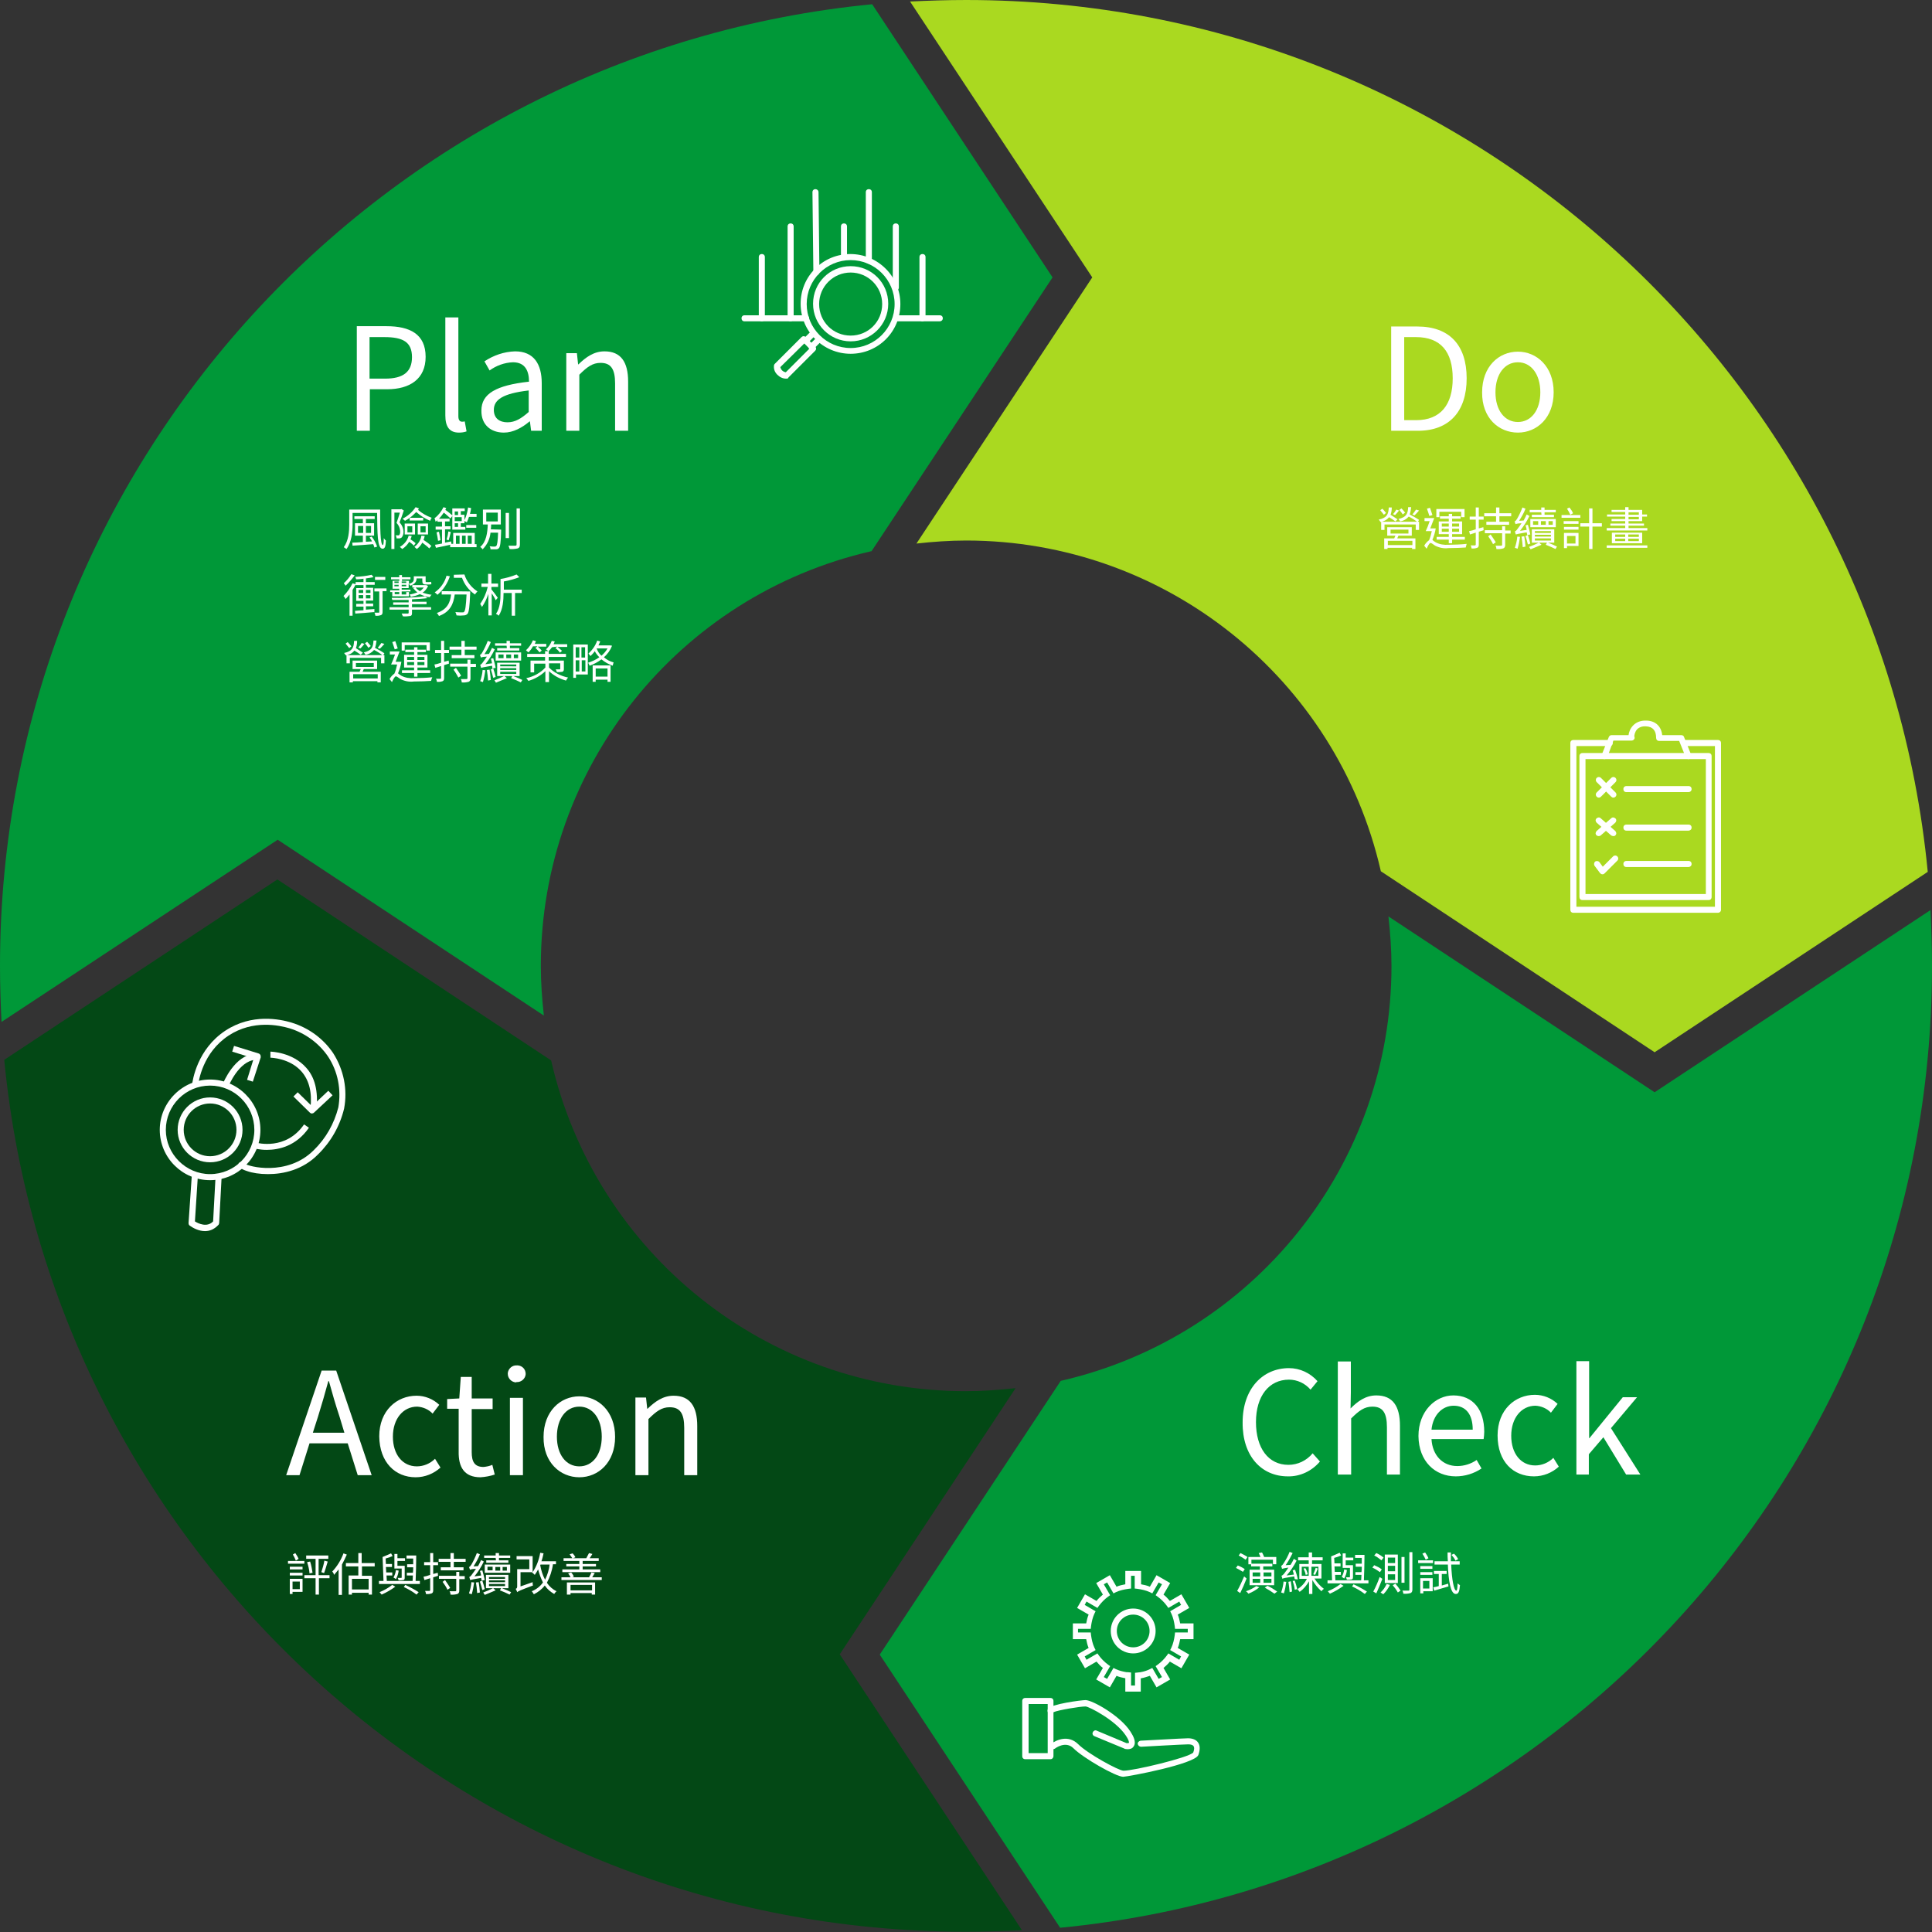
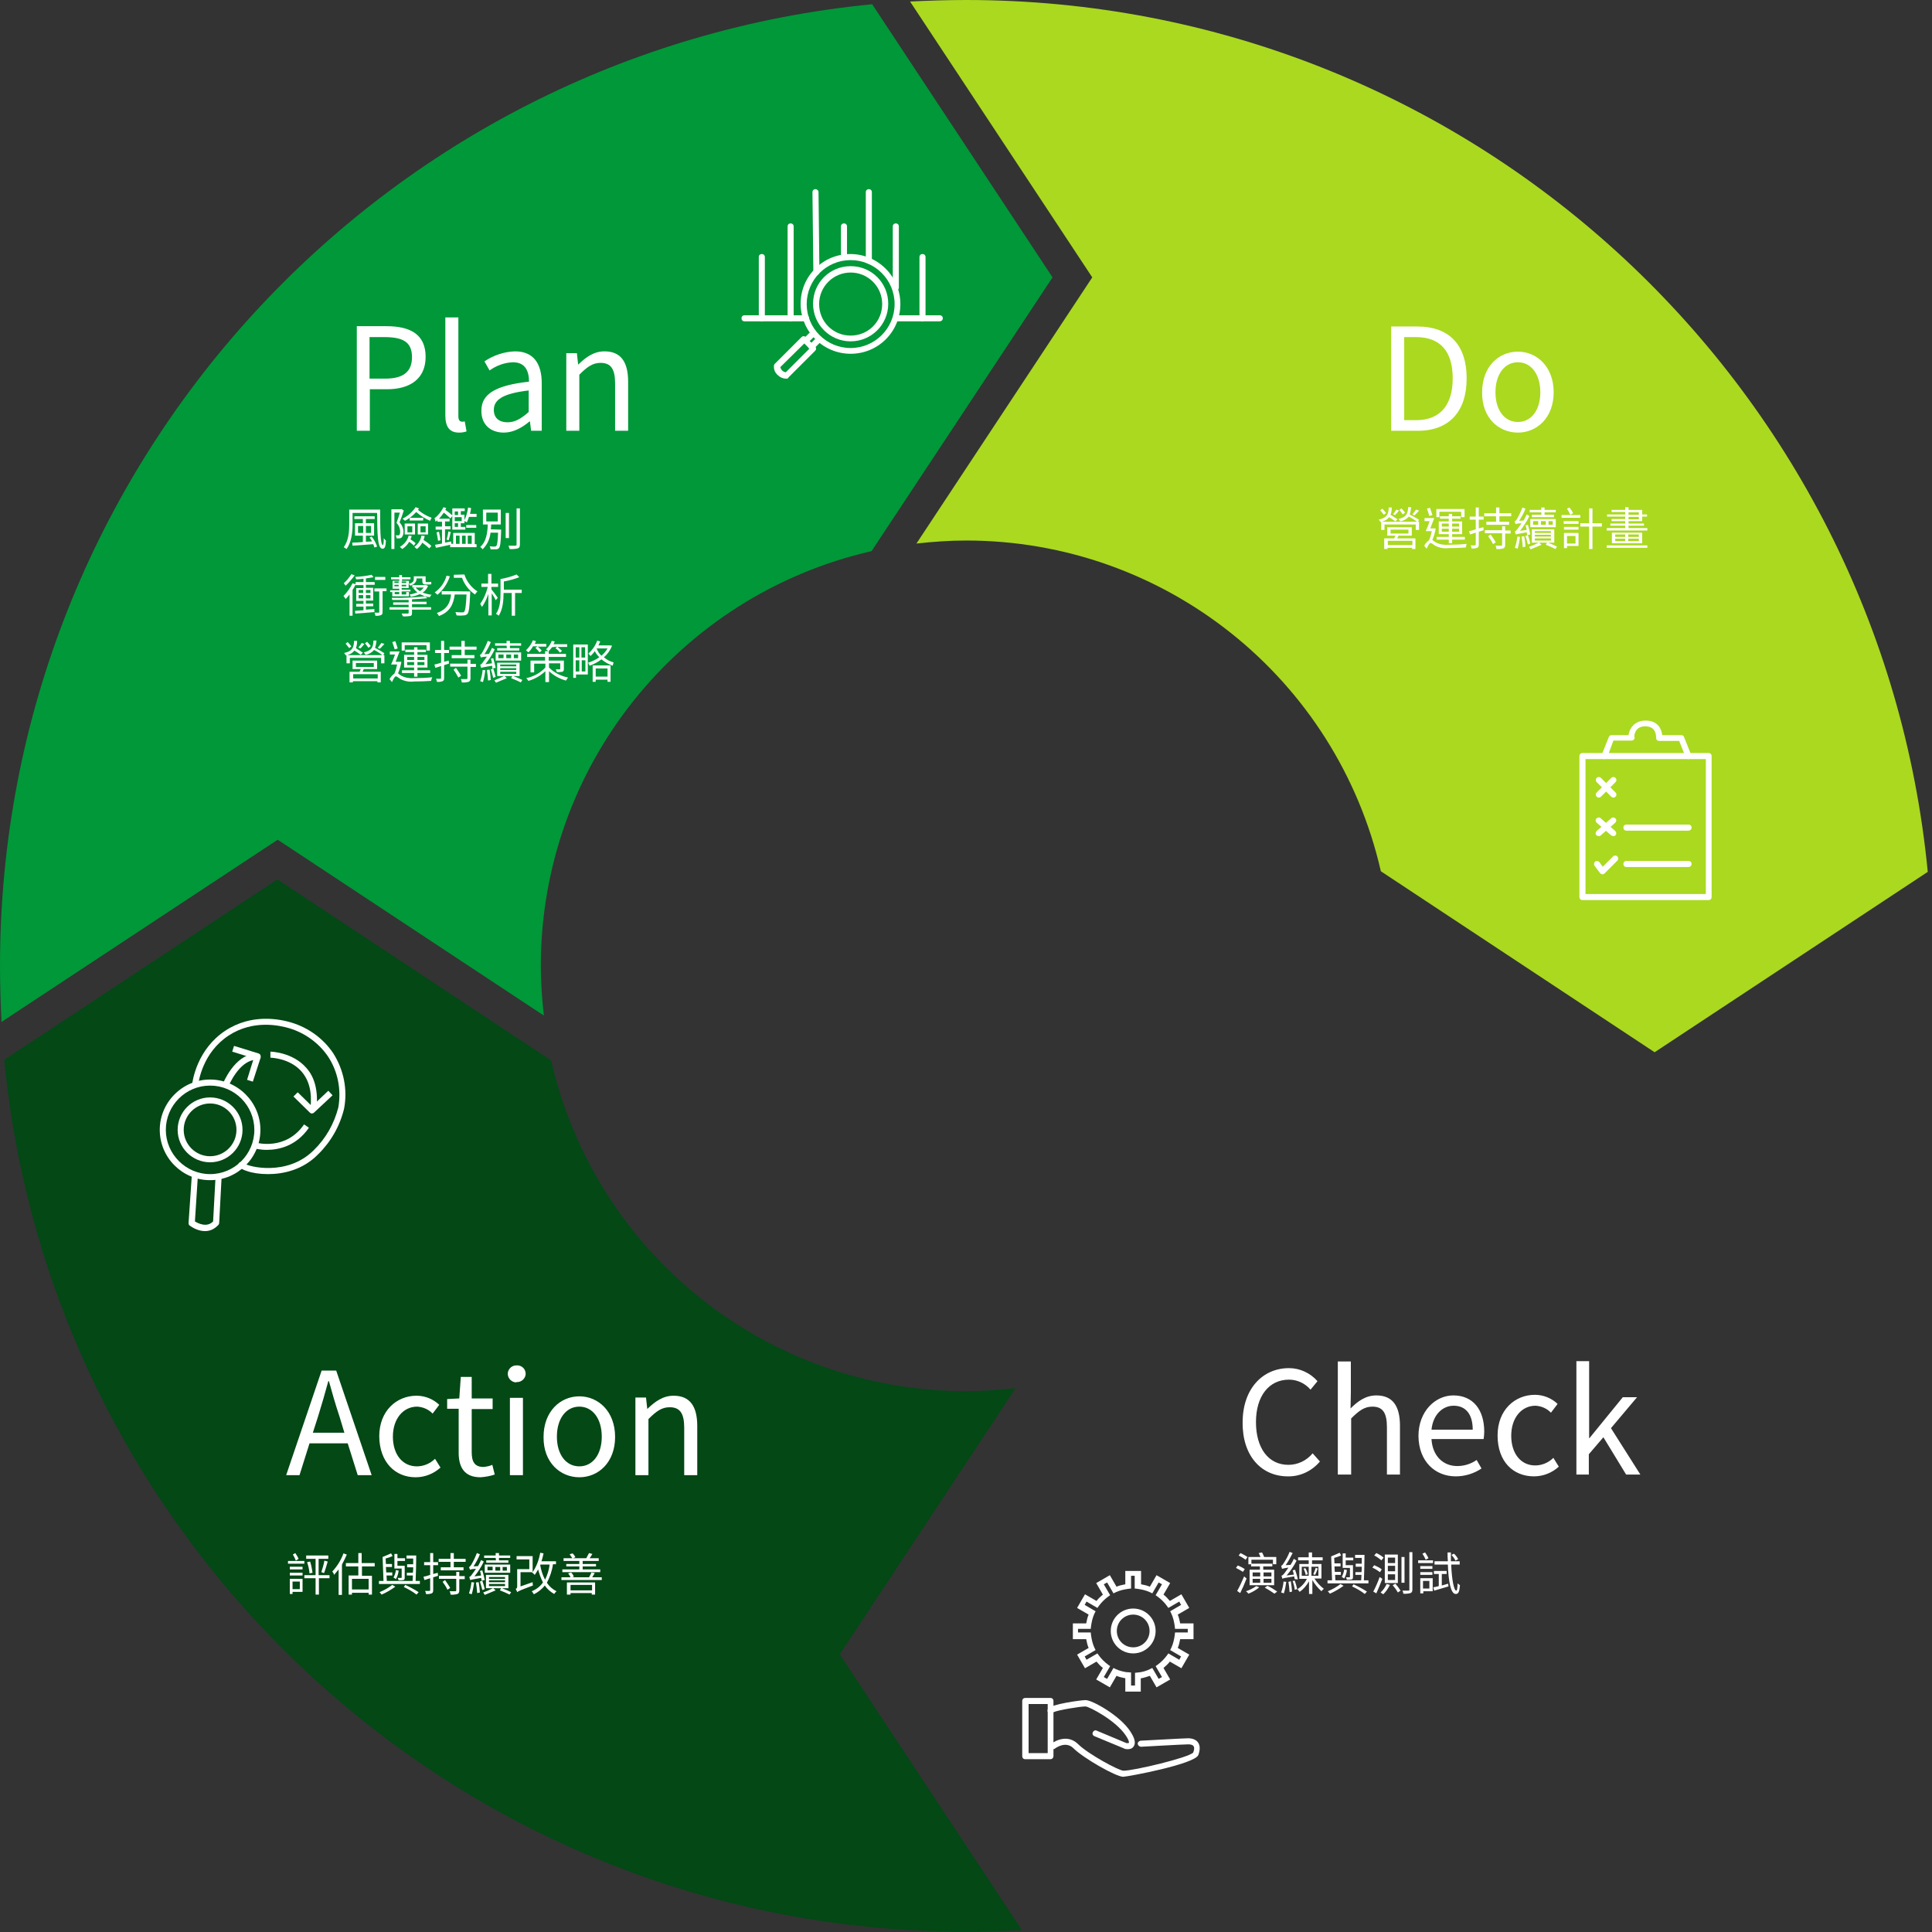
<svg xmlns="http://www.w3.org/2000/svg" version="1.1" id="圖層_1" x="0px" y="0px" width="637.3px" height="637.3px" viewBox="-160 -38.3 637.3 637.3" style="enable-background:new -160 -38.3 637.3 637.3;" xml:space="preserve">
  <rect x="-160" y="-38.3" width="637.3" height="637.3" fill="#333333" stroke="none" />
  <style type="text/css">
	.st0{fill:#009838;}
	.st1{fill:#AAD920;}
	.st2{fill:#034815;}
	.st3{fill:#FFFFFF;}
	.st4{fill:none;stroke:#FFFFFF;stroke-width:2;stroke-miterlimit:10;}
</style>
  <g id="Group_196" transform="translate(-601 -1034)">
    <g id="Path_361">
      <path class="st0" d="M532.6,1272.7l87.8,58c-0.6-5.4-1-10.9-1-16.4c0-65.5,45.3-122.2,109.1-136.8l59.7-90.3l-59.5-90.1    C567.2,1012.8,441,1148.8,441,1314.3c0,6.2,0.2,12.4,0.5,18.5L532.6,1272.7z" />
    </g>
    <g id="Path_362">
      <path class="st1" d="M801.3,1087.2l-58,87.8c5.4-0.6,10.9-1,16.4-1c65.5,0,122.2,45.3,136.8,109.1l90.3,59.7l90.1-59.5    c-15.6-161.4-151.6-287.6-317.2-287.6c-6.2,0-12.4,0.2-18.5,0.5L801.3,1087.2z" />
    </g>
    <g id="Path_363">
      <path class="st2" d="M718,1541.4l58-87.8c-5.4,0.6-10.9,1-16.4,1c-65.5,0-122.2-45.3-136.8-109.1l-90.3-59.7l-90.1,59.5    c15.6,161.4,151.6,287.6,317.2,287.6c6.2,0,12.4-0.2,18.5-0.5L718,1541.4z" />
    </g>
    <g id="Path_364">
-       <path class="st0" d="M986.8,1356l-87.8-58c0.6,5.4,1,10.9,1,16.4c0,65.5-45.3,122.2-109.1,136.8l-59.7,90.3l59.5,90.1    c161.4-15.6,287.6-151.6,287.6-317.2c0-6.2-0.2-12.4-0.5-18.5L986.8,1356z" />
-     </g>
+       </g>
    <g id="Path_439">
      <path class="st3" d="M510.3,1379.1c-5.9,0-10.7-4.8-10.7-10.7s4.8-10.7,10.7-10.7c5.9,0,10.7,4.8,10.7,10.7    S516.2,1379.1,510.3,1379.1z M510.3,1359.7c-4.8,0-8.7,3.9-8.7,8.7s3.9,8.7,8.7,8.7s8.7-3.9,8.7-8.7S515.1,1359.7,510.3,1359.7z" />
    </g>
    <g id="Path_440">
      <path class="st3" d="M510.3,1385c-9.2,0-16.6-7.5-16.6-16.6s7.5-16.6,16.6-16.6s16.6,7.5,16.6,16.6S519.5,1385,510.3,1385z     M510.3,1353.8c-8.1,0-14.6,6.6-14.6,14.6s6.6,14.6,14.6,14.6c8.1,0,14.6-6.6,14.6-14.6S518.4,1353.8,510.3,1353.8z" />
    </g>
    <g id="Path_365">
      <path class="st3" d="M508.6,1401.8c-2,0-3.9-1-5-1.8c-0.3-0.2-0.4-0.5-0.4-0.9l1.1-16.1l2,0.1l-1,15.5c1.1,0.7,4,2.1,6,0l0.8-14.7    l2,0.1l-0.8,15.1c0,0.2-0.1,0.4-0.2,0.6C511.6,1401.3,510.1,1401.8,508.6,1401.8z" />
    </g>
    <g id="Path_366">
      <path class="st3" d="M529.4,1383c-2.8,0-5.2-0.4-6.9-1c-2.2-0.7-2.6-1.4-2.7-1.9l-0.1-0.7l0.6-0.4l1.1,1.7l-0.5-0.8l0.9-0.1    c0-0.2-0.1-0.3-0.1-0.3c1,1,14,4.4,22.8-4.4c4-3.9,6.7-8.7,8.1-14.1c1-5.8-0.1-11.8-3.4-16.8c-3-4.4-7.5-7.7-12.7-9.3    c-3.4-1-12-2.9-20.1,2.4c-8.5,5.6-9.9,14.9-10.1,16.8l-2-0.2c0.2-2,1.8-12.1,11-18.2c8.8-5.8,18.1-3.8,21.8-2.7    c5.6,1.7,10.5,5.2,13.8,10.1c3.5,5.5,4.8,12,3.6,18.3c-1.4,5.8-4.4,11-8.6,15.1C540.9,1381.6,534.5,1383,529.4,1383z" />
    </g>
    <g id="Path_367">
      <path class="st3" d="M516.4,1354l-1.9-0.8c0.2-0.4,3.9-9.5,10.6-9.9l0.1,2C519.8,1345.7,516.4,1353.9,516.4,1354z" />
    </g>
    <g id="Path_368">
      <path class="st3" d="M545.4,1361.5l-2-0.2c0.6-5.2-0.4-9.2-2.9-12.1c-3.9-4.5-10.2-4.6-10.3-4.6l0-2c0.3,0,7.3,0.2,11.8,5.3    C544.9,1351.1,546,1355.7,545.4,1361.5z" />
    </g>
    <g id="Path_369">
      <path class="st4" d="M544.4,1361.4" />
    </g>
    <g id="Path_370">
      <path class="st3" d="M529,1375c-2.4,0-4.1-0.5-4.2-0.5l0.6-1.9c0.4,0.1,9.9,2.7,15.9-6l1.6,1.1C538.7,1373.8,532.9,1375,529,1375z    " />
    </g>
    <g id="Path_371">
      <path class="st3" d="M524.4,1352.5l-1.9-0.6l2.2-7.1l-7.1-2.2l0.6-1.9l8.1,2.5c0.3,0.1,0.5,0.3,0.6,0.5s0.1,0.5,0.1,0.8    L524.4,1352.5z" />
    </g>
    <g id="Path_372">
      <path class="st4" d="M549.9,1356.3" />
    </g>
    <g id="Path_373">
      <path class="st3" d="M543.9,1363c-0.3,0-0.5-0.1-0.7-0.3l-5.4-5.3l1.4-1.4l4.7,4.6l5.4-5.1l1.4,1.5l-6.1,5.7    C544.4,1362.9,544.1,1363,543.9,1363z" />
    </g>
    <g id="Path_454">
      <path class="st3" d="M721.6,1108.3c-6.8,0-12.4-5.5-12.4-12.4s5.5-12.4,12.4-12.4s12.4,5.5,12.4,12.4S728.4,1108.3,721.6,1108.3z     M721.6,1085.6c-5.7,0-10.4,4.6-10.4,10.4s4.6,10.4,10.4,10.4s10.4-4.6,10.4-10.4S727.3,1085.6,721.6,1085.6z" />
    </g>
    <g id="Path_452">
      <path class="st3" d="M721.6,1112.4c-9.1,0-16.5-7.4-16.5-16.5c0-4.4,1.7-8.5,4.8-11.6c3.1-3.1,7.2-4.8,11.6-4.8    c9.1,0,16.5,7.4,16.5,16.5S730.7,1112.4,721.6,1112.4z M721.6,1081.5c-8,0-14.5,6.5-14.5,14.5c0,8,6.5,14.5,14.5,14.5    s14.5-6.5,14.5-14.5S729.6,1081.5,721.6,1081.5z" />
    </g>
    <g id="Path_455">
      <path class="st3" d="M706.9,1101.7h-20.3c-0.6,0-1-0.4-1-1s0.4-1,1-1h20.3c0.6,0,1,0.4,1,1S707.5,1101.7,706.9,1101.7z" />
    </g>
    <g id="Path_456">
      <path class="st3" d="M751,1101.7h-13.9c-0.6,0-1-0.4-1-1s0.4-1,1-1H751c0.6,0,1,0.4,1,1S751.5,1101.7,751,1101.7z" />
    </g>
    <g id="Path_457">
      <path class="st3" d="M692.3,1101.7c-0.6,0-1-0.4-1-1v-20.2c0-0.6,0.4-1,1-1s1,0.4,1,1v20.2    C693.3,1101.2,692.9,1101.7,692.3,1101.7z" />
    </g>
    <g id="Path_458">
      <path class="st3" d="M701.8,1101.7c-0.6,0-1-0.4-1-1v-30.3c0-0.6,0.4-1,1-1s1,0.4,1,1v30.3    C702.8,1101.2,702.3,1101.7,701.8,1101.7z" />
    </g>
    <g id="Path_461">
      <path class="st3" d="M710.3,1086.5c-0.5,0-1-0.4-1-1l-0.3-26.4c0-0.6,0.4-1,1-1c0.5,0,1,0.4,1,1l0.3,26.4    C711.3,1086,710.8,1086.5,710.3,1086.5C710.3,1086.5,710.3,1086.5,710.3,1086.5z" />
    </g>
    <g id="Path_462">
      <path class="st3" d="M719.4,1081.5c-0.6,0-1-0.4-1-1v-10.1c0-0.6,0.4-1,1-1s1,0.4,1,1v10.1C720.4,1081.1,720,1081.5,719.4,1081.5z    " />
    </g>
    <g id="Path_463">
      <path class="st3" d="M727.6,1082.7c-0.6,0-1-0.4-1-1v-22.6c0-0.6,0.4-1,1-1s1,0.4,1,1v22.6    C728.6,1082.3,728.2,1082.7,727.6,1082.7z" />
    </g>
    <g id="Path_460">
      <path class="st3" d="M736.5,1091.6c-0.6,0-1-0.4-1-1v-20.2c0-0.6,0.4-1,1-1s1,0.4,1,1v20.2C737.5,1091.1,737,1091.6,736.5,1091.6z    " />
    </g>
    <g id="Path_459">
      <path class="st3" d="M745.3,1101.7c-0.6,0-1-0.4-1-1v-20.2c0-0.6,0.4-1,1-1s1,0.4,1,1v20.2    C746.3,1101.2,745.8,1101.7,745.3,1101.7z" />
    </g>
    <g id="Path_374">
      <path class="st3" d="M700.5,1120.6h-0.2c-1.1,0-2.1-0.5-2.9-1.3s-1.2-1.8-1.1-2.9c0-0.3,0.1-0.5,0.3-0.7l8.8-8.8    c0.4-0.4,0.9-0.4,1.3-0.1l1.8-1.8c0.4-0.4,1-0.4,1.4,0s0.4,1,0,1.4l-1.8,1.8l1.8,1.8c0.2,0.2,0.3,0.4,0.3,0.7s-0.1,0.5-0.3,0.7    l-8.8,8.8C701,1120.5,700.8,1120.6,700.5,1120.6z M698.4,1116.8c0.1,0.4,0.3,0.8,0.6,1.1c0.3,0.3,0.7,0.5,1.2,0.6l7.8-7.8    l-1.7-1.7L698.4,1116.8z" />
    </g>
    <g id="Path_453">
      <path class="st3" d="M708.7,1111.1c-0.3,0-0.5-0.1-0.7-0.3c-0.4-0.4-0.4-1,0-1.4l2.5-2.5c0.4-0.4,1-0.4,1.4,0s0.4,1,0,1.4    l-2.5,2.5C709.2,1111,709,1111.1,708.7,1111.1z" />
    </g>
    <g id="Path_375">
      <path class="st3" d="M998,1246.1h-27.8c-0.3,0-0.6-0.2-0.8-0.4c-0.2-0.3-0.2-0.6-0.1-0.9l2.4-6c0.2-0.4,0.5-0.6,0.9-0.6h5.6    c0.2-1.9,1.8-5,6-4.8c2.9,0.1,4.8,1.9,5.1,4.8h6.3c0.4,0,0.8,0.2,0.9,0.6l2.4,6c0.1,0.3,0.1,0.7-0.1,0.9    C998.6,1245.9,998.3,1246.1,998,1246.1z M971.7,1244.1h24.8l-1.6-4h-6.6c-0.6,0-1-0.4-1-1c0-2.4-1.1-3.7-3.3-3.8    c-1.3-0.1-2.3,0.3-3,1c-0.7,0.8-0.9,1.9-0.9,2.3c0.1,0.2,0.1,0.3,0.1,0.5c0,0.5-0.5,0.9-1,0.9l-6,0L971.7,1244.1z" />
    </g>
    <g id="Path_376">
-       <path class="st3" d="M1007.7,1296.8h-47.7c-0.6,0-1-0.4-1-1v-55c0-0.6,0.4-1,1-1h12c0.6,0,1,0.4,1,1s-0.4,1-1,1h-11v53h45.7v-53    h-9.9c-0.6,0-1-0.4-1-1s0.4-1,1-1h10.9c0.6,0,1,0.4,1,1v55C1008.7,1296.4,1008.2,1296.8,1007.7,1296.8z" />
-     </g>
+       </g>
    <g id="Path_377">
      <path class="st3" d="M1004.6,1292.6H963c-0.6,0-1-0.4-1-1v-46.5c0-0.6,0.4-1,1-1h7.2c0.6,0,1,0.4,1,1s-0.4,1-1,1H964v44.5h39.7    v-44.5H998c-0.6,0-1-0.4-1-1s0.4-1,1-1h6.6c0.6,0,1,0.4,1,1v46.5C1005.6,1292.2,1005.2,1292.6,1004.6,1292.6z" />
    </g>
    <g id="Path_445">
-       <path class="st3" d="M998,1257h-20.5c-0.6,0-1-0.4-1-1s0.4-1,1-1H998c0.6,0,1,0.4,1,1S998.5,1257,998,1257z" />
-     </g>
+       </g>
    <g id="Path_442">
      <path class="st3" d="M998,1269.7h-20.5c-0.6,0-1-0.4-1-1s0.4-1,1-1H998c0.6,0,1,0.4,1,1S998.5,1269.7,998,1269.7z" />
    </g>
    <g id="Path_441">
      <path class="st3" d="M998,1281.7h-20.5c-0.6,0-1-0.4-1-1s0.4-1,1-1H998c0.6,0,1,0.4,1,1S998.5,1281.7,998,1281.7z" />
    </g>
    <g id="Path_446">
-       <path class="st3" d="M973.2,1258.8c-0.3,0-0.5-0.1-0.7-0.3l-4.8-4.8c-0.4-0.4-0.4-1,0-1.4s1-0.4,1.4,0l4.8,4.8    c0.4,0.4,0.4,1,0,1.4C973.7,1258.7,973.5,1258.8,973.2,1258.8z" />
+       <path class="st3" d="M973.2,1258.8c-0.3,0-0.5-0.1-0.7-0.3l-4.8-4.8c-0.4-0.4-0.4-1,0-1.4s1-0.4,1.4,0l4.8,4.8    c0.4,0.4,0.4,1,0,1.4C973.7,1258.7,973.5,1258.8,973.2,1258.8" />
    </g>
    <g id="Path_447">
      <path class="st3" d="M968.4,1258.8c-0.3,0-0.5-0.1-0.7-0.3c-0.4-0.4-0.4-1,0-1.4l4.8-4.8c0.4-0.4,1-0.4,1.4,0s0.4,1,0,1.4    l-4.8,4.8C968.9,1258.7,968.7,1258.8,968.4,1258.8z" />
    </g>
    <g id="Path_443">
      <path class="st3" d="M973.2,1271.5c-0.2,0-0.5-0.1-0.7-0.2l-4.8-4.2c-0.4-0.4-0.5-1-0.1-1.4c0.4-0.4,1-0.5,1.4-0.1l4.8,4.2    c0.4,0.4,0.5,1,0.1,1.4C973.8,1271.4,973.5,1271.5,973.2,1271.5z" />
    </g>
    <g id="Path_444">
      <path class="st3" d="M968.4,1271.5c-0.3,0-0.6-0.1-0.8-0.3c-0.4-0.4-0.3-1,0.1-1.4l4.8-4.2c0.4-0.4,1-0.3,1.4,0.1    c0.4,0.4,0.3,1-0.1,1.4l-4.8,4.2C968.9,1271.4,968.6,1271.5,968.4,1271.5z" />
    </g>
    <g id="Path_378">
      <path class="st3" d="M969.6,1284.1C969.6,1284.1,969.6,1284.1,969.6,1284.1c-0.4,0-0.6-0.2-0.8-0.4l-1.8-2.4    c-0.3-0.4-0.2-1.1,0.2-1.4c0.4-0.3,1.1-0.2,1.4,0.2l1.1,1.5l3.4-3.4c0.4-0.4,1-0.4,1.4,0s0.4,1,0,1.4l-4.2,4.2    C970.1,1284,969.9,1284.1,969.6,1284.1z" />
    </g>
    <g id="Path_379">
      <path class="st3" d="M787.5,1576h-8.3c-0.6,0-1-0.4-1-1v-18.2c0-0.6,0.4-1,1-1h8.3c0.6,0,1,0.4,1,1v18.2    C788.5,1575.5,788.1,1576,787.5,1576z M780.3,1574h6.3v-16.2h-6.3V1574z" />
    </g>
    <g id="Path_380">
      <path class="st3" d="M811.5,1581.8c-2.4,0-13.2-6.2-16.4-9.4c-2.6-2.6-6,0-6.1,0.1c-0.4,0.3-1.1,0.3-1.4-0.2    c-0.3-0.4-0.3-1.1,0.2-1.4c1.7-1.3,5.6-3,8.8,0.1c3.3,3.3,13.5,8.8,15,8.8c3.4,0,21.5-4.3,23-6c0.4-1,0.4-1.8,0.1-2.1    c-0.2-0.4-0.9-0.6-1.7-0.6c-1.6,0-15.5,0.8-15.6,0.8c-0.5,0-1-0.4-1.1-0.9s0.4-1,0.9-1.1c0.6,0,14.1-0.8,15.7-0.8    c1.5,0,2.7,0.5,3.3,1.4c0.7,1,0.7,2.4,0.1,4.1C835.2,1577.6,813.4,1581.7,811.5,1581.8C811.5,1581.8,811.5,1581.8,811.5,1581.8z" />
    </g>
    <g id="Path_381">
      <path class="st3" d="M812.9,1572.7c-0.4,0-0.7-0.1-0.8-0.1c-0.1,0-0.1,0-0.2-0.1l-9.9-4.1c-0.5-0.2-0.8-0.8-0.5-1.3    c0.2-0.5,0.8-0.8,1.3-0.5l9.8,4.1c0.3,0,0.7,0,0.8-0.1l0,0c0,0,0.2-0.6-1.1-2.5c-3.3-4.9-11.9-9.4-13.2-9.5    c-1.9,0-9.1,1.2-10.6,1.9c-0.1,0.2-0.2,0.3-0.4,0.4c-0.5,0.3-1.1,0.2-1.4-0.3c-0.2-0.4-0.2-0.8,0-1.2c0.9-1.6,11.1-2.9,12.4-2.9    c0,0,0,0,0,0c2.2,0,11.4,5.1,14.8,10.4c0.9,1.4,2,3.4,1.1,4.8C814.5,1572.6,813.6,1572.7,812.9,1572.7z" />
    </g>
    <g id="Path_382">
      <path class="st3" d="M817.4,1553.7h-5.2v-4.4c-1-0.2-2-0.4-2.9-0.8l-2.2,3.8l-4.5-2.6l2.2-3.8c-0.8-0.6-1.5-1.4-2.1-2.1l-3.8,2.2    l-2.6-4.5l3.8-2.2c-0.4-0.9-0.6-1.9-0.8-2.9h-4.4v-5.2h4.4c0.2-1,0.4-2,0.8-2.9l-3.8-2.2l2.6-4.5l3.8,2.2c0.6-0.8,1.4-1.5,2.1-2.1    l-2.2-3.8l4.5-2.6l2.2,3.8c0.9-0.4,1.9-0.6,2.9-0.8v-4.4h5.2v4.4c1,0.2,2,0.4,2.9,0.8l2.2-3.8l4.5,2.6l-2.2,3.8    c0.8,0.6,1.5,1.4,2.1,2.1l3.8-2.2l2.6,4.5l-3.8,2.2c0.4,0.9,0.6,1.9,0.8,2.9h4.4v5.2h-4.4c-0.2,1-0.4,2-0.8,2.9l3.8,2.2l-2.6,4.5    l-3.8-2.2c-0.6,0.8-1.4,1.5-2.1,2.1l2.2,3.8l-4.5,2.6l-2.2-3.8c-0.9,0.3-1.8,0.6-2.8,0.8c-0.1,0-0.1,0-0.2,0V1553.7z     M814.2,1551.7h1.2v-4.2l0.9-0.1c0.3,0,0.6-0.1,0.9-0.1c1.1-0.2,2.1-0.5,3.1-1l0.8-0.4l2.1,3.6l1.1-0.6l-2.1-3.6l0.7-0.5    c1.1-0.8,2.1-1.8,3-3l0.5-0.7l3.6,2.1l0.6-1.1l-3.6-2.1l0.4-0.8c0.6-1.3,0.9-2.7,1.1-4.1l0.1-0.9h4.2v-1.2h-4.2l-0.1-0.9    c-0.2-1.4-0.5-2.8-1.1-4.1l-0.4-0.8l3.6-2.1l-0.6-1.1l-3.6,2.1l-0.5-0.7c-0.8-1.1-1.8-2.1-3-3l-0.7-0.5l2.1-3.6l-1.1-0.6l-2.1,3.6    l-0.8-0.4c-1.3-0.6-2.7-0.9-4.1-1.1l-0.9-0.1v-4.2h-1.2v4.2l-0.9,0.1c-1.4,0.2-2.8,0.5-4.1,1.1l-0.8,0.4l-2.1-3.6l-1.1,0.6    l2.1,3.6l-0.7,0.5c-1.1,0.8-2.1,1.8-3,3l-0.5,0.7l-3.6-2.1l-0.6,1.1l3.6,2.1l-0.4,0.8c-0.6,1.3-0.9,2.7-1.1,4.1l-0.1,0.9h-4.2v1.2    h4.2l0.1,0.9c0.2,1.4,0.5,2.8,1.1,4.1l0.4,0.8l-3.6,2.1l0.6,1.1l3.6-2.1l0.5,0.7c0.8,1.1,1.8,2.1,3,3l0.7,0.5l-2.1,3.6l1.1,0.6    l2.1-3.6l0.8,0.4c1.1,0.5,2.3,0.8,3.5,1c0.1,0,0.3,0,0.4,0l1.1,0.1V1551.7z M814.8,1541.1L814.8,1541.1c-4.1,0-7.4-3.3-7.4-7.4    s3.3-7.4,7.4-7.4c4.1,0,7.4,3.3,7.4,7.4C822.2,1537.8,818.9,1541.1,814.8,1541.1z M814.8,1528.3c-3,0-5.4,2.4-5.4,5.4    s2.4,5.4,5.4,5.4c3,0,5.4-2.4,5.4-5.4C820.2,1530.7,817.8,1528.3,814.8,1528.3z" />
    </g>
    <g id="Path_448">
      <path class="st3" d="M559.1,1171.5v-2.3h1.7v2.3H559.1z M563.4,1169.2v2.3h-1.7v-2.3H563.4z M562.9,1173c0.3,0.4,0.6,0.8,0.8,1.3    l-2,0.1v-2h2.7v-4.1h-2.7v-1.4h2.9v-0.9h-6.7v0.9h2.8v1.4h-2.6v4.1h2.6v2.1c-1.3,0.1-2.6,0.2-3.5,0.2l0.1,1    c1.8-0.1,4.3-0.3,6.8-0.5c0.2,0.4,0.3,0.7,0.4,1.1l0.9-0.3c-0.4-1.2-1-2.3-1.8-3.3L562.9,1173z M556.2,1163.9v4.8    c0,2.3-0.2,5.3-1.8,7.5c0.3,0.2,0.6,0.4,0.9,0.6c1.7-2.3,2-5.7,2-8.1v-3.8h8.1c0.1,6.5,0,11.8,1.8,11.8c0.8,0,1-0.8,1.1-2.7    c-0.3-0.2-0.5-0.5-0.7-0.8c0,1.3-0.1,2.3-0.3,2.3c-0.9,0-0.9-6.1-0.9-11.7H556.2z M576.1,1167.4h4.5v-0.9h-4.4    c0.8-0.6,1.4-1.2,2.1-1.9c1.4,1.2,2.9,2.2,4.6,2.9c0.1-0.4,0.3-0.7,0.5-1c-1.7-0.6-3.2-1.5-4.5-2.6c0.1-0.2,0.2-0.3,0.3-0.5    l-1.1-0.4c-1.1,1.6-2.5,2.9-4.3,3.8c0.3,0.2,0.5,0.5,0.8,0.7c0.6-0.3,1.1-0.7,1.6-1L576.1,1167.4z M579.7,1169.3h1.7v2h-1.7    V1169.3z M578.8,1172h3.4v-3.6h-3.4V1172z M575.4,1169.3h1.6v2h-1.6V1169.3z M574.5,1172h3.4v-3.6h-3.4V1172z M573.4,1163.6    l-0.2,0.1h-3.1v13.1h1v-12h1.8c-0.3,1-0.7,2.3-1.1,3.4c0.8,0.8,1.2,1.9,1.2,3c0,0.4-0.1,0.7-0.3,1c-0.1,0.1-0.3,0.1-0.4,0.1    c-0.3,0-0.6,0-0.8,0c0.2,0.3,0.3,0.6,0.3,1c0.3,0,0.6,0,0.9,0c0.3,0,0.5-0.1,0.8-0.3c0.4-0.5,0.6-1.1,0.6-1.8    c0-1.2-0.5-2.3-1.3-3.2c0.5-1.2,1-2.7,1.4-3.9L573.4,1163.6z M575.8,1172.4c-0.4,1.6-1.5,2.9-2.9,3.7c0.3,0.2,0.5,0.5,0.8,0.7    c0.9-0.6,1.7-1.4,2.3-2.4c0.5,0.4,1.1,0.8,1.5,1.3l0.6-0.8c-0.5-0.5-1.1-0.9-1.7-1.3c0.2-0.4,0.3-0.7,0.4-1.1L575.8,1172.4z     M580,1172.4c-0.2,1.5-1.1,2.8-2.3,3.7c0.3,0.2,0.5,0.5,0.8,0.7c0.8-0.6,1.4-1.3,1.8-2.1c0.8,0.6,1.6,1.2,2.3,1.9l0.7-0.8    c-0.8-0.8-1.7-1.4-2.6-2c0.2-0.4,0.3-0.9,0.4-1.3L580,1172.4z M591.4,1172.4h1.2v2.7h-1.2V1172.4z M594.6,1172.4v2.7h-1.2v-2.7    H594.6z M596.6,1172.4v2.7h-1.3v-2.7H596.6z M592.1,1164.4v1.2H591v-1.2H592.1z M593.3,1167.6H591v-1.3h2.3L593.3,1167.6z     M592.1,1169.5H591v-1.2h1.1V1169.5z M597.6,1171.5h-7.1v3.6h-0.6l-0.1-0.8c-0.7,0.1-1.4,0.3-2,0.4v-4.4h1.8v-1h-1.8v-1.6h1.5    v-0.9h-3.5c0.6-0.6,1.1-1.3,1.6-2c0.8,0.6,1.6,1.4,2.2,1.9l0.6-0.8v4.5h4.3v-0.9h-1.5v-1.2h1.2v-2.8h-1.2v-1.2h1.3v-0.9h-4.1v2.3    c-0.7-0.6-1.5-1.3-2.3-1.8c0.1-0.2,0.2-0.4,0.3-0.6l-0.9-0.3c-0.7,1.4-1.7,2.7-3,3.7c0.2,0.3,0.3,0.7,0.4,1.1    c0.2-0.2,0.4-0.3,0.6-0.5v0.5h1.5v1.6h-2.1v1h2.1v4.6c-0.9,0.2-1.7,0.3-2.3,0.4l0.3,1c1.3-0.3,3.1-0.6,4.7-1v0.8h8.7v-1h-0.6    V1171.5z M585,1171.3c0.2,0.9,0.4,1.9,0.5,2.8l0.8-0.2c-0.1-0.9-0.3-1.9-0.5-2.8L585,1171.3z M589,1173.9c0.2-0.7,0.5-1.8,0.7-2.7    l-0.8-0.2c-0.1,0.9-0.3,1.8-0.6,2.7L589,1173.9z M598.1,1168.9h-3.3v0.9h3.3V1168.9z M596,1165.3c0.2-0.6,0.3-1.3,0.4-2l-1-0.2    c-0.2,1.5-0.6,3-1.3,4.4c0.2,0.1,0.7,0.4,0.9,0.5c0.3-0.6,0.5-1.2,0.7-1.8h2.5v-1H596z M601.4,1164.8h3.8v2.9h-3.8V1164.8z     M602.9,1170.3c0.1-0.5,0.1-1.1,0.1-1.6h3.2v-4.9h-5.9v4.9h1.6c-0.1,2.7-0.5,5.8-2.5,7.4c0.3,0.2,0.6,0.5,0.8,0.8    c1.5-1.5,2.4-3.4,2.6-5.5h2.5c-0.1,3-0.3,4.1-0.6,4.4c-0.1,0.1-0.3,0.2-0.5,0.2c-0.3,0-1,0-1.7-0.1c0.2,0.3,0.3,0.6,0.3,1    c0.6,0,1.2,0,1.8,0c0.4,0,0.7-0.1,1-0.4c0.4-0.5,0.6-1.8,0.7-5.6c0-0.1,0-0.5,0-0.5L602.9,1170.3z M608.9,1164.9h-1.1v8.3h1.1    L608.9,1164.9z M611.4,1163.4v11.9c0,0.3-0.1,0.4-0.4,0.4c-0.3,0-1.2,0-2.3,0c0.2,0.4,0.3,0.7,0.4,1.1c0.9,0.1,1.8,0,2.7-0.2    c0.5-0.2,0.7-0.5,0.7-1.3v-11.9H611.4z M568.1,1186h-3.4v1h3.4V1186z M556.9,1185.1c-0.7,1.1-1.5,2.1-2.5,3    c0.2,0.2,0.5,0.6,0.6,0.8c1.1-1,2.1-2.2,3-3.4L556.9,1185.1z M559.3,1193.1v-1.1h1.5v1.1H559.3z M559.3,1190.3h1.5v1h-1.5V1190.3z     M563.2,1190.3v1h-1.5v-1H563.2z M563.2,1193.1h-1.5v-1.1h1.5V1193.1z M564.4,1196.6l-2.7,0.2v-1.1h2.4v-0.9h-2.4v-1h2.4v-4.2    h-2.4v-1h2.9v-0.9h-2.9v-1.2c0.9-0.1,1.8-0.3,2.5-0.4l-0.6-0.8c-1.8,0.4-3.6,0.6-5.4,0.7c0.1,0.3,0.2,0.5,0.3,0.8    c0.8,0,1.6-0.1,2.4-0.2v1.1h-2.6v0.7l-1-0.3c-0.8,1.6-1.8,3-3,4.2c0.3,0.3,0.5,0.6,0.7,1c0.5-0.5,0.9-1,1.3-1.5v7h1v-8.5    c0.4-0.6,0.7-1.2,1-1.8v0.2h2.6v1h-2.4v4.2h2.4v1h-2.4v0.9h2.4v1.2c-1.1,0.1-2.1,0.1-2.8,0.2l0.1,0.9c1.7-0.1,4-0.3,6.3-0.5    V1196.6z M568.4,1189.8h-3.9v1h1.6v6.8c0,0.2,0,0.2-0.2,0.2c-0.2,0-0.8,0-1.4,0c0.2,0.3,0.3,0.7,0.3,1c0.6,0.1,1.3,0,1.9-0.2    c0.4-0.2,0.5-0.5,0.5-1.1v-6.8h1.3V1189.8z M571.1,1189.1v-0.5h1.4v0.5H571.1z M571.1,1187.5h1.4v0.5h-1.4L571.1,1187.5z     M575,1187.5v0.5h-1.5v-0.5H575z M575,1189.1h-1.5v-0.5h1.5V1189.1z M572.6,1191.7h-1.4v-0.8h-0.8v1.5h5.5v-1.4H575v0.8h-1.5v-1    h2.9v-0.6h-2.9v-0.5h2.3v-1.4c0.2,0.2,0.4,0.4,0.6,0.6c1.6-0.6,2-1.5,2-2.3v-0.1h1.9v0.7c0,0.9,0.2,1.3,1.1,1.3h1.1    c0.3,0,0.5,0,0.8-0.1c0-0.3-0.1-0.6-0.1-0.8c-0.2,0.1-0.5,0.1-0.7,0.1h-0.9c-0.2,0-0.2-0.1-0.2-0.4v-1.5h-3.9v0.9    c0,0.6-0.2,1.2-1.6,1.6v-1h-2.3v-0.5h2.8v-0.7h-2.8v-0.7h-0.9v0.7h-2.7v0.7h2.7v0.5h-2.2v2.6h2.2v0.5h-3v0.6h3V1191.7z     M576.9,1195h4.8v-0.8h-4.8v-0.8c1.9-0.1,3.7-0.2,5.1-0.4l-0.8-0.6c-3.6,0.4-7.3,0.6-11,0.5c0.1,0.2,0.1,0.5,0.2,0.7    c1.7,0,3.6,0,5.4,0v0.8h-5.1v0.8h5.1v0.8h-6.3v0.8h6.3v1c0,0.2-0.1,0.3-0.3,0.3c-0.2,0-1.1,0-2,0c0.1,0.3,0.3,0.6,0.4,0.9    c0.8,0.1,1.6,0,2.4-0.1c0.5-0.1,0.6-0.4,0.6-1v-1.1h6.3v-0.8h-6.3L576.9,1195z M580.8,1189.5c-0.4,0.5-0.8,0.9-1.3,1.2    c-0.5-0.3-1-0.7-1.4-1.2H580.8z M581.6,1188.7l-0.2,0H577v0.8h0.9l-0.6,0.2c0.4,0.5,0.8,1,1.4,1.4c-0.9,0.3-1.7,0.6-2.6,0.7    c0.2,0.2,0.3,0.5,0.4,0.8c1-0.2,2.1-0.5,3-0.9c1.1,0.5,2.2,0.9,3.3,1c0.1-0.3,0.3-0.6,0.6-0.8c-1-0.1-2.1-0.4-3-0.7    c0.8-0.5,1.4-1.3,1.8-2.2L581.6,1188.7z M588.3,1185.6c-0.6,2.2-2,4.2-3.9,5.5c0.3,0.2,0.6,0.5,0.9,0.8c1.9-1.6,3.3-3.7,4.1-6.1    L588.3,1185.6z M586.7,1190.7v1.1h3.1c-0.3,2.6-1.2,4.9-4.7,6.1c0.3,0.3,0.5,0.6,0.7,1c3.8-1.4,4.8-4.1,5.2-7.1h3.9    c-0.2,3.8-0.4,5.3-0.8,5.7c-0.1,0.2-0.3,0.2-0.6,0.2c-0.4,0-1.3,0-2.3-0.1c0.2,0.3,0.3,0.7,0.4,1.1c0.8,0.1,1.6,0.1,2.4,0    c0.5,0,0.9-0.2,1.2-0.5c0.5-0.6,0.7-2.3,0.9-6.9c0-0.1,0-0.5,0-0.5L586.7,1190.7z M590.7,1185.3v1h2.7c0.8,2.2,2.3,4.2,4.3,5.5    c0.2-0.4,0.5-0.7,0.8-1c-2-1.3-3.6-3.3-4.3-5.6L590.7,1185.3z M605.2,1192.9c-0.3-0.5-1.5-2.1-2.1-2.8v-0.8h2.2v-1.1h-2.2v-3.2    h-1.1v3.2h-2.2v1.1h2.1c-0.5,2-1.3,3.9-2.5,5.6c0.2,0.3,0.4,0.7,0.6,1c0.9-1.3,1.6-2.8,2.1-4.3v7.1h1.1v-7.3    c0.5,0.8,1.1,1.7,1.3,2.3L605.2,1192.9z M613.2,1190.2h-6v-2.7c1.8-0.3,3.5-0.8,5.1-1.4l-0.9-0.9c-1.7,0.7-3.5,1.2-5.3,1.5v4.6    c0,2.1-0.1,4.9-1.5,6.9c0.3,0.1,0.6,0.3,0.9,0.6c1.4-2.1,1.6-5.2,1.6-7.4v-0.1h2.7v7.5h1.1v-7.5h2.2V1190.2z M566.8,1207.8    c-0.4,0.6-0.8,1.1-1.2,1.6l0.7,0.3c0.4-0.4,1-1,1.5-1.6L566.8,1207.8z M563.3,1208.8c-0.4-0.5-0.8-1-1.2-1.4l-0.7,0.5    c0.4,0.5,0.9,1.1,1.1,1.5L563.3,1208.8z M560.3,1207.8c-0.3,0.5-0.7,1.1-1.1,1.5l0.7,0.3c0.5-0.5,0.9-1,1.3-1.5L560.3,1207.8z     M556.9,1208.9c-0.4-0.5-0.8-1-1.2-1.4l-0.7,0.5c0.4,0.5,0.9,1.1,1.2,1.5L556.9,1208.9z M560.7,1211c-0.6-0.4-1.5-1-2.3-1.5    c0.3-0.8,0.4-1.6,0.4-2.4h-1c-0.1,2.3-0.6,3.4-3.3,4c0.2,0.2,0.4,0.5,0.6,0.8c1.1-0.2,2.1-0.7,2.8-1.6c0.8,0.5,1.6,1,2.1,1.4    L560.7,1211z M565.6,1219.5h-8.1v-1.4h8.1V1219.5z M558.4,1214.4h5.9v1.3h-5.9V1214.4z M565.4,1216.4v-2.8h-8.1v2.8h2.7    c-0.1,0.3-0.3,0.6-0.4,0.9h-3.3v3.5h1.1v-0.4h8.1v0.4h1.1v-3.5h-6c0.1-0.3,0.3-0.6,0.4-0.9H565.4z M567.8,1211.2    c-1-0.7-2-1.2-3.1-1.8c0.3-0.8,0.4-1.6,0.5-2.4h-1c-0.1,2.2-0.6,3.3-3.2,3.9c0.2,0.2,0.4,0.5,0.6,0.8c1.1-0.2,2-0.7,2.8-1.6    c1,0.5,2.1,1.2,2.7,1.7h-11.8v2.7h1.1v-1.8h10.3v1.8h1.1v-2.7h-0.4L567.8,1211.2z M575.3,1215.1v-1h2.3v1H575.3z M575.3,1212.4    h2.3v1h-2.3V1212.4z M581,1212.4v1h-2.3v-1H581z M581,1215.1h-2.3v-1h2.3L581,1215.1z M578.7,1218.9v-1.2h4.2v-0.9h-4.2v-0.9h3.3    v-4.2h-3.3v-0.9h2.8v-0.8h-2.8v-0.8h-1.1v0.8h-2.9v0.8h2.9v0.9h-3.3v4.2h3.3v0.9h-4v0.9h4v1.2H578.7z M574.5,1208.5h7.2v1.8h1.1    v-2.7h-9.3v2.7h1V1208.5z M572.2,1209.6c-0.2-0.6-0.5-1.6-0.8-2.4l-1,0.3c0.3,0.8,0.6,1.8,0.8,2.4L572.2,1209.6z M572.5,1214    l-0.2,0h-0.8c0.4-1,0.9-2.3,1.3-3.4h-3.2v1h1.7c-0.4,1.2-0.9,2.5-1.3,3.3h2c-0.2,1-0.5,2.1-0.9,3c-0.7,0.5-1.2,1.1-1.6,1.8l0.8,1    c0.4-0.9,0.9-1.9,1.3-1.9c0.3,0,0.9,0.5,1.5,0.9c1.4,0.7,2.9,1,4.4,0.8c1.8,0,4.6-0.1,5.7-0.2c0.1-0.4,0.2-0.8,0.4-1.2    c-1.7,0.2-4.1,0.3-6,0.3c-1.4,0.1-2.9-0.1-4.2-0.8c-0.5-0.3-0.9-0.6-1.1-0.8c0.5-1.2,0.9-2.5,1.1-3.8L572.5,1214z M589,1213.6    l-1.5,0.4v-2.9h1.6v-1h-1.6v-3h-1v3h-2v1h2v3.2c-0.8,0.3-1.6,0.5-2.2,0.6l0.3,1.1c0.6-0.2,1.2-0.4,1.9-0.6v3.9    c0,0.2-0.1,0.3-0.3,0.3c-0.2,0-0.8,0-1.4,0c0.2,0.3,0.3,0.7,0.3,1c0.6,0.1,1.3,0,1.9-0.2c0.4-0.2,0.5-0.5,0.5-1.1v-4.2l1.6-0.5    L589,1213.6z M590.6,1216.6c0.6,0.8,1.1,1.7,1.6,2.6l0.9-0.6c-0.5-0.9-1.1-1.7-1.7-2.6L590.6,1216.6z M596.3,1213.3h-1.1v1.3h-5.7    v1h5.7v3.8c0,0.2-0.1,0.3-0.3,0.3c-0.2,0-1,0-1.9,0c0.2,0.3,0.3,0.7,0.3,1.1c0.8,0.1,1.5,0,2.3-0.2c0.4-0.2,0.6-0.5,0.6-1.1v-3.8    h1.8v-1h-1.8V1213.3z M594.3,1209v-1.9h-1.1v1.9h-3.9v1h3.9v1.8h-3.2v1h7.5v-1h-3.2v-1.8h3.9v-1H594.3z M608.2,1209.5H605v0.8h7.3    v-0.8h-3.1v-0.8h3.7v-0.8h-3.7v-0.8h-1.1v0.8h-3.8v0.8h3.8L608.2,1209.5z M605.4,1211.6h1.7v1.2h-1.7V1211.6z M611.9,1212.8h-1.4    v-1.2h1.4V1212.8z M608,1212.8v-1.2h1.6v1.2H608z M604.5,1213.6h8.4v-2.7h-8.4V1213.6z M604.5,1216c-0.2-1.1-0.5-2.1-0.8-3.2    l-0.8,0.2c0.2,0.4,0.3,1,0.4,1.5l-2.2,0.3c1.2-1.5,2.3-3.2,3.1-4.9l-0.9-0.5c-0.3,0.7-0.7,1.4-1,2l-1.5,0.1c0.8-1.3,1.6-2.6,2.1-4    l-1-0.4c-0.5,1.3-1.1,2.6-1.8,3.8c-0.3,0.5-0.5,0.8-0.8,0.8c0.1,0.3,0.3,0.7,0.3,0.9c0.6-0.2,1.3-0.3,2-0.3    c-0.4,0.6-0.8,1.2-1.2,1.7c-0.4,0.6-0.7,0.9-1,1c0.1,0.3,0.2,0.6,0.3,1c0.3-0.1,0.7-0.2,3.6-0.7c0.1,0.3,0.1,0.6,0.1,0.9    L604.5,1216z M600.2,1216.7c-0.1,1.3-0.4,2.5-0.8,3.7c0.2,0.1,0.7,0.2,0.9,0.3c0.4-1.3,0.6-2.5,0.8-3.9L600.2,1216.7z     M601.6,1216.7c0.2,1.1,0.3,2.3,0.4,3.5l0.9-0.2c-0.1-1.2-0.2-2.3-0.4-3.4L601.6,1216.7z M602.9,1216.5c0.3,0.9,0.6,1.9,0.8,2.8    l0.8-0.3c-0.2-0.9-0.5-1.9-0.8-2.8L602.9,1216.5z M606,1217.3h5.3v0.7H606V1217.3z M606,1216.1h5.3v0.6H606V1216.1z M606,1214.9    h5.3v0.6H606V1214.9z M612.4,1218.7v-4.4H605v4.4h2.3c-1,0.5-2.1,1-3.2,1.4c0.2,0.3,0.3,0.5,0.5,0.8c1-0.4,2.4-1,3.6-1.5l-0.8-0.7    h2.6l-0.4,0.7c1.1,0.4,2.4,1,3.2,1.4l0.5-0.8c-0.8-0.4-1.9-0.9-3-1.3H612.4z M624.8,1209l-0.6,0.5c0.6,0.4,1.1,0.9,1.5,1.5    l0.7-0.6c-0.5-0.5-1-0.9-1.5-1.3h3.2v-0.9h-4.5c0.1-0.3,0.3-0.6,0.4-0.9l-1-0.2c-0.4,1.1-1,2-1.9,2.8c0.3,0.2,0.6,0.4,0.8,0.7    c0.4-0.4,0.8-0.9,1.2-1.4L624.8,1209z M618.2,1209l-0.6,0.4c0.5,0.5,1,1,1.4,1.5l0.7-0.6c-0.4-0.5-0.9-0.9-1.3-1.3h2.8v-0.9h-3.8    c0.1-0.3,0.3-0.6,0.4-0.9l-1-0.3c-0.5,1.2-1.3,2.4-2.3,3.3c0.3,0.2,0.5,0.5,0.8,0.7c0.6-0.6,1.1-1.2,1.5-2H618.2z M622,1214.5h3.8    v1.8c0,0.2,0,0.2-0.2,0.2c-0.2,0-0.8,0-1.3,0c0.2,0.3,0.3,0.6,0.4,0.9c0.6,0,1.2,0,1.8-0.1c0.4-0.2,0.5-0.4,0.5-0.9v-2.8H622v-1.2    h5.7v-1H622v-0.9h-1.2v0.9h-5.9v1h5.9v1.2H616v3.9h1.2v-2.9h3.7v1.3c-1.7,1.8-3.9,3-6.3,3.5c0.3,0.3,0.5,0.6,0.7,0.9    c2.1-0.6,4-1.7,5.6-3.2v3.6h1.2v-3.6c1.6,1.5,3.5,2.5,5.6,3.1c0.2-0.3,0.4-0.7,0.7-1c-2.4-0.5-4.6-1.6-6.3-3.3V1214.5z     M632.1,1209.2v3.4h-1.2v-3.4H632.1z M634,1212.6h-1.2v-3.4h1.2V1212.6z M632.9,1217.2v-3.7h1.2v3.7H632.9z M630.9,1213.5h1.2v3.7    h-1.2V1213.5z M634.9,1208.3h-4.8v11h0.9v-1.1h3.9V1208.3z M641.4,1216.2v2.7h-3.9v-2.7H641.4z M636.5,1220.6h1v-0.7h3.9v0.7h1    v-5.4h-5.9L636.5,1220.6z M637.8,1209.6h3.6c-0.5,0.9-1.2,1.7-2,2.4C638.7,1211.4,638.2,1210.6,637.8,1209.6L637.8,1209.6z     M642.3,1208.6l-0.2,0h-3.7c0.2-0.4,0.4-0.9,0.6-1.3l-1-0.3c-0.6,1.7-1.6,3.1-2.9,4.3c0.2,0.3,0.5,0.5,0.7,0.8    c0.5-0.5,1-1,1.4-1.6c0.4,0.8,0.9,1.4,1.5,2c-1.1,0.8-2.4,1.4-3.7,1.8c0.2,0.3,0.3,0.7,0.5,1c1.4-0.5,2.7-1.2,3.9-2.1    c1.1,0.9,2.3,1.6,3.7,2.1c0.1-0.4,0.2-0.7,0.3-1.1c-1.2-0.3-2.3-0.9-3.2-1.7c1.2-1,2.1-2.3,2.7-3.8L642.3,1208.6z" />
    </g>
    <g id="Path_450">
      <path class="st3" d="M558.6,1137.8h4.4v-13.7h5.7c7.5,0,12.7-3.4,12.7-10.7c0-7.5-5.2-10.1-12.9-10.1h-9.8V1137.8z M562.9,1120.6    v-13.7h4.9c6.1,0,9.1,1.6,9.1,6.6c0,4.9-2.9,7.1-8.9,7.1L562.9,1120.6z M592.4,1138.4c0.8,0,1.7-0.1,2.5-0.4l-0.6-3.3    c-0.3,0.1-0.6,0.1-0.9,0.1c-0.7,0-1.2-0.5-1.2-1.8v-32.6h-4.3v32.3C587.9,1136.4,589.2,1138.4,592.4,1138.4z M607.2,1138.4    c3.1,0,6-1.6,8.5-3.7h0.1l0.4,3.1h3.5v-15.7c0-6.3-2.6-10.5-8.8-10.5c-3.6,0.1-7.1,1.3-10.1,3.3l1.7,3c2.2-1.6,4.9-2.6,7.7-2.7    c4.2,0,5.3,3.1,5.3,6.4c-10.9,1.2-15.7,4-15.7,9.5C599.7,1135.8,602.9,1138.4,607.2,1138.4z M608.4,1135c-2.5,0-4.5-1.2-4.5-4.1    c0-3.3,2.9-5.4,11.5-6.4v7.1C612.9,1133.8,610.9,1135,608.4,1135z M627.8,1137.8h4.3v-18.5c2.6-2.6,4.4-3.9,7-3.9    c3.4,0,4.8,2,4.8,6.8v15.6h4.3v-16.2c0-6.5-2.4-10-7.8-10c-3.5,0-6.1,1.9-8.6,4.3h-0.1l-0.4-3.7h-3.5V1137.8z" />
    </g>
    <g id="Path_449">
      <path class="st3" d="M908.1,1163.8c-0.4,0.6-0.8,1.1-1.2,1.6l0.7,0.3c0.4-0.4,1-1,1.5-1.6L908.1,1163.8z M904.5,1164.8    c-0.4-0.5-0.8-1-1.2-1.4l-0.7,0.5c0.4,0.5,0.9,1.1,1.1,1.5L904.5,1164.8z M901.6,1163.8c-0.3,0.5-0.7,1.1-1.1,1.5l0.7,0.3    c0.5-0.5,0.9-1,1.3-1.5L901.6,1163.8z M898.2,1164.9c-0.4-0.5-0.8-1-1.2-1.4l-0.7,0.5c0.4,0.5,0.9,1.1,1.2,1.5L898.2,1164.9z     M902,1167c-0.6-0.4-1.5-1-2.3-1.5c0.3-0.8,0.4-1.6,0.4-2.4h-1c-0.1,2.3-0.6,3.4-3.3,4c0.2,0.2,0.4,0.5,0.6,0.8    c1.1-0.2,2.1-0.7,2.8-1.6c0.8,0.5,1.6,1,2.1,1.4L902,1167z M906.9,1175.5h-8.1v-1.4h8.1V1175.5z M899.7,1170.4h5.9v1.3h-5.9    V1170.4z M906.7,1172.4v-2.8h-8.1v2.8h2.7c-0.1,0.3-0.3,0.6-0.4,0.9h-3.3v3.5h1.1v-0.4h8.1v0.4h1.1v-3.5h-6    c0.1-0.3,0.3-0.6,0.4-0.9H906.7z M909.1,1167.2c-1-0.7-2-1.2-3.1-1.8c0.3-0.8,0.4-1.6,0.5-2.4h-1c-0.1,2.2-0.6,3.3-3.2,3.9    c0.2,0.2,0.4,0.5,0.6,0.8c1.1-0.2,2-0.7,2.8-1.6c1,0.5,2.1,1.2,2.7,1.7h-11.8v2.7h1.1v-1.8h10.3v1.8h1.1v-2.7h-0.4L909.1,1167.2z     M916.6,1171.1v-1h2.3v1H916.6z M916.6,1168.4h2.3v1h-2.3V1168.4z M922.3,1168.4v1H920v-1H922.3z M922.3,1171.1H920v-1h2.3    L922.3,1171.1z M920,1174.9v-1.2h4.2v-0.9H920v-0.9h3.3v-4.2H920v-0.9h2.8v-0.8H920v-0.8h-1.1v0.8H916v0.8h2.9v0.9h-3.3v4.2h3.3    v0.9h-4v0.9h4v1.2H920z M915.8,1164.5h7.2v1.8h1.1v-2.7h-9.3v2.7h1V1164.5z M913.5,1165.6c-0.2-0.6-0.5-1.6-0.8-2.4l-1,0.3    c0.3,0.8,0.6,1.8,0.8,2.4L913.5,1165.6z M913.8,1170l-0.2,0h-0.8c0.4-1,0.9-2.3,1.3-3.4h-3.2v1h1.7c-0.4,1.2-0.9,2.5-1.3,3.3h2    c-0.2,1-0.5,2.1-0.9,3c-0.7,0.5-1.2,1.1-1.6,1.8l0.8,1c0.4-0.9,0.9-1.9,1.3-1.9c0.3,0,0.9,0.5,1.5,0.9c1.4,0.7,2.9,1,4.4,0.8    c1.8,0,4.6-0.1,5.7-0.2c0.1-0.4,0.2-0.8,0.3-1.2c-1.7,0.2-4.1,0.3-6,0.3c-1.4,0.1-2.9-0.1-4.2-0.8c-0.5-0.3-0.9-0.6-1.1-0.8    c0.5-1.2,0.9-2.5,1.1-3.8L913.8,1170z M930.3,1169.6l-1.5,0.4v-2.9h1.6v-1h-1.6v-3h-1v3h-2v1h2v3.2c-0.8,0.3-1.6,0.5-2.2,0.6    l0.3,1.1c0.6-0.2,1.2-0.4,1.9-0.6v3.9c0,0.2-0.1,0.3-0.3,0.3c-0.2,0-0.8,0-1.4,0c0.2,0.3,0.3,0.7,0.3,1c0.6,0.1,1.3,0,1.9-0.2    c0.4-0.2,0.5-0.5,0.5-1.1v-4.2l1.6-0.5L930.3,1169.6z M931.9,1172.6c0.6,0.8,1.2,1.7,1.6,2.6l0.9-0.6c-0.5-0.9-1.1-1.7-1.7-2.6    L931.9,1172.6z M937.6,1169.3h-1.1v1.3h-5.7v1h5.7v3.8c0,0.2-0.1,0.3-0.3,0.3c-0.2,0-1,0-1.9,0c0.2,0.3,0.3,0.7,0.3,1.1    c0.8,0.1,1.5,0,2.3-0.2c0.4-0.2,0.6-0.5,0.6-1.1v-3.8h1.8v-1h-1.8V1169.3z M935.6,1165v-1.9h-1.1v1.9h-3.9v1h3.9v1.8h-3.2v1h7.5    v-1h-3.2v-1.8h3.9v-1H935.6z M949.5,1165.5h-3.2v0.8h7.3v-0.8h-3.1v-0.8h3.7v-0.8h-3.7v-0.8h-1.1v0.8h-3.8v0.8h3.8L949.5,1165.5z     M946.7,1167.6h1.7v1.2h-1.7V1167.6z M953.2,1168.8h-1.4v-1.2h1.4V1168.8z M949.3,1168.8v-1.2h1.6v1.2H949.3z M945.8,1169.6h8.4    v-2.7h-8.4V1169.6z M945.8,1172c-0.2-1.1-0.5-2.1-0.8-3.2l-0.8,0.2c0.2,0.4,0.3,1,0.4,1.5l-2.2,0.3c1.2-1.5,2.3-3.2,3.1-4.9    l-0.9-0.5c-0.3,0.7-0.7,1.4-1,2l-1.5,0.1c0.8-1.3,1.6-2.6,2.1-4l-1-0.4c-0.5,1.3-1.1,2.6-1.8,3.8c-0.3,0.4-0.5,0.8-0.8,0.8    c0.1,0.3,0.3,0.7,0.3,0.9c0.6-0.2,1.3-0.3,2-0.3c-0.4,0.6-0.8,1.2-1.2,1.7c-0.4,0.6-0.7,0.9-1,1c0.1,0.3,0.2,0.6,0.3,1    c0.3-0.1,0.7-0.2,3.6-0.7c0.1,0.3,0.1,0.6,0.2,0.9L945.8,1172z M941.5,1172.7c-0.1,1.3-0.4,2.5-0.8,3.7c0.2,0.1,0.7,0.2,0.9,0.3    c0.4-1.3,0.6-2.5,0.8-3.9L941.5,1172.7z M942.9,1172.7c0.2,1.1,0.3,2.3,0.4,3.5l0.9-0.2c-0.1-1.2-0.2-2.3-0.4-3.4L942.9,1172.7z     M944.2,1172.5c0.3,0.9,0.6,1.9,0.8,2.8l0.8-0.3c-0.2-0.9-0.5-1.9-0.8-2.8L944.2,1172.5z M947.3,1173.3h5.3v0.7h-5.3V1173.3z     M947.3,1172.1h5.3v0.6h-5.3V1172.1z M947.3,1170.9h5.3v0.6h-5.3V1170.9z M953.7,1174.7v-4.4h-7.4v4.4h2.3c-1,0.5-2.1,1-3.2,1.4    c0.2,0.3,0.3,0.5,0.5,0.8c1-0.4,2.4-1,3.6-1.5l-0.8-0.7h2.6l-0.4,0.7c1.1,0.4,2.4,1,3.2,1.4l0.5-0.8c-0.8-0.4-1.9-0.9-3-1.3H953.7    z M959.9,1165c-0.3-0.7-0.7-1.3-1.2-1.9l-0.8,0.4c0.4,0.6,0.8,1.3,1.1,2L959.9,1165z M962.3,1165.6h-6.2v0.9h6.2V1165.6z     M961.7,1169.5h-4.8v0.9h4.8V1169.5z M960.7,1172.5v2.5h-2.8v-2.5H960.7z M961.7,1171.5h-4.8v5h1v-0.7h3.8V1171.5z M956.8,1168.5    h4.9v-0.9h-4.9V1168.5z M969.4,1168.3h-3.1v-4.9h-1.1v4.9h-2.9v1.1h2.9v7.4h1.1v-7.4h3.1V1168.3z M971,1176.4h13.4v-0.8H971    V1176.4z M981.6,1172.8h-3.5v-0.8h3.5V1172.8z M981.6,1174.2h-3.5v-0.8h3.5V1174.2z M973.8,1173.4h3.3v0.8h-3.3V1173.4z     M973.8,1172h3.3v0.8h-3.3V1172z M972.7,1171.4v3.5h10v-3.5H972.7z M978.2,1166.2h3.4v0.8h-3.4V1166.2z M978.2,1164.7h3.4v0.8    h-3.4V1164.7z M978.2,1169.9v-0.8h5.1v-0.7h-5.1v-0.8h4.5v-1.5h1.6v-0.7h-1.6v-1.5h-4.5v-0.9h-1.1v0.9h-4.5v0.7h4.5v0.8h-6v0.7h6    v0.8h-4.5v0.7h4.5v0.8h-4.9v0.7h4.9v0.8H971v0.8h13.4v-0.8H978.2z" />
    </g>
    <g id="Path_436">
      <path class="st3" d="M865.8,1482.7c4.1,0.1,8-1.8,10.6-4.9l-2.4-2.7c-2,2.4-4.9,3.8-8,3.8c-6.6,0-10.7-5.5-10.7-14.1    c0-8.6,4.3-14,10.9-14c2.7,0,5.3,1.2,7.1,3.3l2.3-2.8c-2.4-2.7-5.8-4.3-9.4-4.3c-8.7,0-15.3,6.8-15.3,17.9    C850.8,1476.1,857.2,1482.7,865.8,1482.7z M882.4,1482.1h4.3v-18.5c2.6-2.6,4.4-3.9,7-3.9c3.4,0,4.8,2,4.8,6.8v15.6h4.3V1466    c0-6.5-2.4-10-7.8-10c-3.5,0-6.1,1.9-8.5,4.3l0.1-5.3v-10.2h-4.3V1482.1z M921.2,1482.7c3,0,6-0.9,8.5-2.6l-1.6-2.8    c-1.9,1.3-4.1,2-6.4,2c-4.8,0-8.2-3.5-8.5-8.9h17.2c0.1-0.8,0.2-1.6,0.2-2.4c0-7.3-3.7-12-10.2-12c-5.9,0-11.5,5.2-11.5,13.4    C909,1477.8,914.4,1482.7,921.2,1482.7z M913.2,1467.3c0.5-5,3.7-7.9,7.3-7.9c4,0,6.3,2.8,6.3,7.9H913.2z M947,1482.7    c3.1,0,6-1.2,8.2-3.2l-1.8-2.9c-1.6,1.6-3.8,2.5-6,2.5c-4.7,0-7.9-3.9-7.9-9.8s3.4-9.9,8-9.9c1.9,0.1,3.8,0.9,5.1,2.3l2.2-2.9    c-2-1.9-4.7-3-7.5-3c-6.5,0-12.3,4.9-12.3,13.4C935,1477.9,940.2,1482.7,947,1482.7z M960.9,1482.1h4.2v-6.7l4.8-5.6l7.5,12.3h4.7    l-9.7-15.3l8.6-10.2h-4.7l-11,13.5h-0.1v-25.4h-4.2V1482.1z" />
    </g>
    <g id="Path_451">
      <path class="st3" d="M899.9,1137.8h8.8c10.4,0,16.1-6.4,16.1-17.3c0-11-5.7-17.1-16.3-17.1h-8.6V1137.8z M904.2,1134.3v-27.4h3.9    c8.1,0,12.1,4.8,12.1,13.6c0,8.7-4,13.8-12.1,13.8H904.2z M941.7,1138.4c6.3,0,11.8-4.9,11.8-13.3c0-8.5-5.6-13.4-11.8-13.4    c-6.3,0-11.8,4.9-11.8,13.4C929.8,1133.6,935.4,1138.4,941.7,1138.4z M941.7,1134.9c-4.4,0-7.4-3.9-7.4-9.8s3-9.9,7.4-9.9    c4.4,0,7.4,4,7.4,9.9S946.1,1134.9,941.7,1134.9z" />
    </g>
    <g id="Path_435">
      <path class="st3" d="M853.8,1510.2h7.1v1.5h1.1v-2.4h-4c-0.2-0.5-0.4-1-0.7-1.5l-1.1,0.2c0.2,0.4,0.4,0.8,0.6,1.3h-4v2.4h1V1510.2    z M860.4,1514.4v1.3h-2.6v-1.3H860.4z M860.4,1517.8h-2.6v-1.3h2.6V1517.8z M854.2,1516.5h2.5v1.3h-2.5V1516.5z M854.2,1514.4h2.5    v1.3h-2.5V1514.4z M853.2,1513.5v5.1h8.1v-5.1h-3.6v-1.1h3v-0.9h-7v0.9h2.9v1.1H853.2z M852.5,1509.3c-0.7-0.5-1.5-0.9-2.3-1.3    l-0.6,0.8c0.8,0.4,1.6,0.9,2.3,1.4L852.5,1509.3z M851.6,1513.3c-0.7-0.5-1.5-0.9-2.3-1.2l-0.6,0.8c0.8,0.4,1.5,0.8,2.3,1.3    L851.6,1513.3z M851.4,1515.7c-0.7,1.6-1.4,3.2-2.3,4.8l1,0.7c0.7-1.4,1.5-3.2,2.1-4.8L851.4,1515.7z M855.4,1518.9    c-1,0.7-2.2,1.3-3.4,1.7c0.3,0.2,0.6,0.5,0.8,0.8c1.3-0.5,2.5-1.2,3.6-2.1L855.4,1518.9z M858.2,1519.4c1.1,0.6,2.2,1.3,3.2,2    l0.9-0.7c-1-0.7-2.1-1.4-3.2-1.9L858.2,1519.4z M869.1,1516.7c-0.2-1.1-0.5-2.1-0.9-3.2l-0.8,0.2c0.2,0.5,0.3,1,0.4,1.4l-2.4,0.3    c1.3-1.5,2.4-3.1,3.3-4.9l-0.9-0.6c-0.3,0.7-0.7,1.4-1.1,2l-1.6,0.1c0.9-1.3,1.6-2.6,2.3-4l-1-0.4c-0.5,1.3-1.2,2.6-2,3.8    c-0.3,0.5-0.6,0.8-0.8,0.8c0.1,0.3,0.2,0.7,0.3,1c0.7-0.2,1.4-0.3,2.1-0.4c-0.4,0.6-0.8,1.2-1.2,1.7c-0.4,0.6-0.8,0.9-1.1,1    c0.1,0.3,0.3,0.7,0.3,1c0.3-0.2,0.7-0.3,3.9-0.8c0.1,0.3,0.1,0.7,0.2,0.9L869.1,1516.7z M864.4,1517.4c-0.1,1.2-0.4,2.5-0.8,3.6    c0.3,0.1,0.6,0.2,0.9,0.3c0.4-1.2,0.6-2.5,0.8-3.8L864.4,1517.4z M866,1517.5c0.2,1.1,0.3,2.5,0.4,3.4l0.8-0.2    c-0.1-1.1-0.2-2.3-0.4-3.4L866,1517.5z M867.4,1517.2c0.3,0.9,0.6,1.9,0.7,2.9l0.8-0.2c-0.2-1-0.5-1.9-0.8-2.8L867.4,1517.2z     M874.8,1515.2c0.3-0.5,0.6-1.4,0.9-2.1l-0.7-0.2c-0.2,0.7-0.5,1.4-0.8,2.1L874.8,1515.2z M871,1513.1c0.3,0.7,0.6,1.4,0.7,2.1    l0.7-0.2c-0.2-0.7-0.4-1.4-0.8-2L871,1513.1z M870.4,1512.5h2.3v3h-2.3V1512.5z M875.9,1515.5h-2.3v-3h2.3V1515.5z M876.9,1516.5    v-4.9h-3.1v-1.2h3.5v-1h-3.5v-1.6h-1.1v1.6h-3.5v1h3.5v1.2h-3.1v4.9h2.5c-0.7,1.4-1.8,2.6-3.1,3.4c0.2,0.3,0.5,0.6,0.7,0.9    c1.3-0.9,2.3-2.1,3.1-3.5v4.2h1.1v-4.6c0.8,1.4,1.8,2.6,3,3.7c0.2-0.3,0.5-0.6,0.8-0.8c-1.2-0.9-2.3-2.1-3.1-3.4H876.9z     M886.3,1515.8c0,0.1,0,0.2-0.2,0.2c-0.4,0-0.8,0-1.1,0c0.1,0.2,0.2,0.5,0.3,0.8c0.5,0,1.1,0,1.6-0.1c0.3-0.1,0.4-0.3,0.4-0.8    v-3.9h-0.4v0h-2v-1.6h2.5v-0.9h-2.5v-1.4h-1v4.8h2.4V1515.8z M884.4,1513.4c-0.1,0.9-0.4,1.7-0.8,2.5c0.3,0.1,0.5,0.3,0.8,0.5    c0.5-0.9,0.8-1.8,0.9-2.8L884.4,1513.4z M883.2,1518.2c-1.3,1-2.7,1.8-4.2,2.4c0.2,0.3,0.5,0.5,0.7,0.8c1.6-0.7,3.1-1.6,4.5-2.6    L883.2,1518.2z M887,1519c1.5,0.7,2.9,1.5,4.2,2.5l0.7-0.8c-1.4-0.9-2.9-1.7-4.4-2.4L887,1519z M890.9,1517    c0.1-2.2,0.2-5.8,0.2-8.4H888v1h2.2c0,0.6,0,1.2,0,1.9h-2v1h2c0,0.6,0,1.2-0.1,1.8h-2v0.9h2c0,0.6-0.1,1.3-0.1,1.8h-8.5l-0.1-1.8    h1.9v-1h-2l-0.1-1.8h2v-1h-2l-0.1-1.8c0.8-0.2,1.6-0.5,2.3-0.8l-0.5-0.9c-0.9,0.4-1.8,0.8-2.8,1.2l0.3,7.9h-1.5v1h13.5v-1    L890.9,1517z M898.8,1512.2h2.4v1.8h-2.4V1512.2z M898.8,1515h2.4v1.9h-2.4V1515z M898.8,1509.5h2.4v1.8h-2.4V1509.5z     M897.8,1508.5v9.4h4.3v-9.4H897.8z M900.4,1518.6c0.6,0.7,1.2,1.5,1.7,2.4l0.9-0.6c-0.5-0.8-1.1-1.6-1.7-2.3L900.4,1518.6z     M898.4,1518.2c-0.5,1.1-1.1,2-2,2.8c0.3,0.2,0.6,0.4,0.9,0.6c0.9-0.9,1.6-1.9,2.2-3.1L898.4,1518.2z M905.9,1507.8v12.3    c0,0.3-0.1,0.3-0.4,0.3c-0.2,0-1,0-1.9,0c0.2,0.3,0.3,0.7,0.3,1c0.8,0.1,1.6,0,2.4-0.2c0.4-0.2,0.6-0.5,0.6-1.2v-12.3H905.9z     M903.3,1509.3v8.5h1v-8.5H903.3z M894.3,1508.8c0.9,0.4,1.6,1,2.4,1.6l0.7-0.9c-0.7-0.6-1.5-1.1-2.4-1.5L894.3,1508.8z     M893.7,1512.8c0.9,0.4,1.7,0.9,2.5,1.5l0.6-0.9c-0.7-0.6-1.6-1-2.5-1.4L893.7,1512.8z M894,1520.7l1,0.6c0.6-1.4,1.4-3.2,2-4.8    l-0.9-0.6C895.5,1517.6,894.8,1519.2,894,1520.7z M922,1510c-0.4-0.7-0.8-1.3-1.4-1.8l-0.8,0.4c0.5,0.6,1,1.2,1.3,1.9L922,1510z     M912.2,1509.7c-0.3-0.7-0.7-1.3-1.1-1.9l-0.9,0.4c0.4,0.6,0.8,1.3,1.1,2L912.2,1509.7z M912.5,1517.2v2.5h-2.1v-2.5L912.5,1517.2    z M913.5,1516.3h-4v5h1v-0.7h3.1V1516.3z M909.5,1515.2h4v-0.9h-4V1515.2z M913.5,1512.3h-4v0.9h4V1512.3z M908.8,1511.3h4.9v-0.9    h-4.9V1511.3z M916.6,1514.9h1.6v-1H914v1h1.6v4c-0.7,0.2-1.3,0.3-1.8,0.4l0.3,1.1c1.3-0.4,3.1-0.9,4.7-1.4l-0.1-0.9    c-0.7,0.2-1.4,0.4-2.1,0.6V1514.9z M922.5,1511.8v-1.1h-2.9c0-0.9,0-1.9,0-2.9h-1.1c0,1,0,1.9,0.1,2.9h-4.4v1.1h4.4    c0.2,5.4,0.9,9.7,2.6,9.7c0.9,0,1.2-0.7,1.4-2.9c-0.3-0.2-0.6-0.4-0.8-0.6c0,1.7-0.2,2.4-0.4,2.4c-0.8,0-1.5-3.6-1.7-8.6H922.5z" />
    </g>
    <g id="Path_437">
      <path class="st3" d="M544.2,1468.3l1.7-5.3c1.2-3.9,2.3-7.6,3.4-11.7h0.2c1.1,4,2.2,7.8,3.5,11.7l1.6,5.3H544.2z M559,1482.3h4.6    l-11.7-34.5h-4.8l-11.7,34.5h4.4l3.3-10.5h12.6L559,1482.3z M578.1,1483c3.1,0,6-1.2,8.2-3.2l-1.8-2.9c-1.6,1.6-3.8,2.5-6,2.5    c-4.7,0-7.9-3.9-7.9-9.8s3.4-9.9,8-9.9c1.9,0.1,3.8,0.9,5.1,2.3l2.2-2.9c-2-1.9-4.7-3-7.5-3c-6.5,0-12.3,4.9-12.3,13.4    C566.2,1478.1,571.4,1483,578.1,1483z M599.5,1483c1.6-0.1,3.2-0.4,4.7-0.9l-0.8-3.2c-0.9,0.4-1.9,0.6-2.9,0.7    c-3,0-3.9-1.8-3.9-4.9v-14.2h6.9v-3.5h-6.9v-7.1H593l-0.5,7.1l-4,0.2v3.2h3.8v14.1C592.2,1479.6,594.1,1483,599.5,1483z     M609.2,1482.3h4.3v-25.5h-4.3V1482.3z M611.4,1451.6c1.5,0.1,2.9-1.1,3-2.6c0,0,0-0.1,0-0.1c0-1.5-1.1-2.7-2.6-2.8    c-0.1,0-0.2,0-0.3,0c-1.5-0.1-2.8,1-3,2.5c0,0.1,0,0.2,0,0.3c0,1.5,1.3,2.8,2.8,2.8C611.3,1451.6,611.3,1451.6,611.4,1451.6z     M632.1,1483c6.3,0,11.8-4.9,11.8-13.3c0-8.5-5.6-13.4-11.8-13.4s-11.8,4.9-11.8,13.4C620.2,1478.1,625.8,1483,632.1,1483z     M632.1,1479.4c-4.4,0-7.4-3.9-7.4-9.8s3-9.9,7.4-9.9c4.4,0,7.4,4,7.4,9.9S636.5,1479.4,632.1,1479.4z M650.6,1482.3h4.3v-18.5    c2.6-2.6,4.4-3.9,7-3.9c3.4,0,4.8,2,4.8,6.8v15.6h4.3v-16.2c0-6.5-2.4-10-7.8-10c-3.5,0-6.1,1.9-8.6,4.3h-0.1l-0.4-3.7h-3.5    L650.6,1482.3z" />
    </g>
    <g id="Path_438">
      <path class="st3" d="M539.5,1509.9c-0.3-0.7-0.7-1.3-1.1-1.9l-0.8,0.5c0.4,0.6,0.7,1.3,1,2L539.5,1509.9z M541.4,1510.6H536v0.9    h5.4V1510.6z M539.9,1517.4v2.5h-2.4v-2.5H539.9z M540.8,1516.5h-4.2v5h0.9v-0.7h3.3V1516.5z M536.6,1515.4h4.2v-0.9h-4.2V1515.4z     M536.6,1513.4h4.2v-0.9h-4.2V1513.4z M549.6,1515.3h-3.5v-5.4h3.2v-1.1H542v1.1h3.1v5.4h-3.7v1h3.7v5.4h1.1v-5.4h3.5V1515.3z     M542.3,1511c0.4,1.2,0.7,2.4,0.8,3.7l1-0.2c-0.2-1.2-0.4-2.5-0.8-3.7L542.3,1511z M547.9,1514.6c0.4-1,0.8-2.5,1.2-3.8l-1.1-0.3    c-0.2,1.3-0.6,2.5-1,3.8L547.9,1514.6z M554.3,1508.1c-0.8,2.2-2.1,4.3-3.7,6c0.3,0.3,0.5,0.7,0.6,1.1c0.5-0.6,1-1.2,1.5-1.8v8.4    h1.1v-10c0.6-1.1,1.1-2.2,1.6-3.3L554.3,1508.1z M562.6,1520h-5.5v-3.5h5.5V1520z M564.6,1512.4v-1.1h-4.3v-3.3h-1.1v3.3h-4.1v1.1    h4.1v3H556v6.3h1.1v-0.6h5.5v0.6h1.1v-6.2h-3.3v-3.1H564.6z M573.5,1516c0,0.1,0,0.2-0.2,0.2c-0.4,0-0.8,0-1.1,0    c0.1,0.2,0.2,0.5,0.3,0.8c0.5,0,1.1,0,1.6-0.1c0.3-0.1,0.4-0.3,0.4-0.8v-3.9h-0.4v0h-2v-1.6h2.5v-0.9h-2.5v-1.4h-1v4.8h2.4V1516z     M571.6,1513.6c-0.1,0.9-0.4,1.7-0.8,2.5c0.3,0.1,0.5,0.3,0.8,0.5c0.5-0.9,0.8-1.8,0.9-2.8L571.6,1513.6z M570.4,1518.5    c-1.3,1-2.7,1.8-4.2,2.4c0.2,0.3,0.5,0.5,0.7,0.8c1.6-0.7,3.1-1.6,4.5-2.6L570.4,1518.5z M574.2,1519.2c1.5,0.7,2.9,1.5,4.2,2.5    l0.7-0.8c-1.4-0.9-2.9-1.7-4.4-2.4L574.2,1519.2z M578.1,1517.2c0.1-2.2,0.2-5.8,0.2-8.4h-3.2v1h2.2c0,0.6,0,1.2,0,1.9h-2v1h2    c0,0.6,0,1.2-0.1,1.8h-2v0.9h2c0,0.6-0.1,1.3-0.1,1.8h-8.5l-0.1-1.8h1.9v-1h-2l-0.1-1.8h2v-1h-2l-0.1-1.8c0.8-0.2,1.6-0.5,2.3-0.8    l-0.5-0.9c-0.9,0.4-1.8,0.8-2.8,1.2l0.3,7.9H566v1h13.5v-1L578.1,1517.2z M585.4,1514.5l-1.5,0.4v-2.9h1.6v-1h-1.6v-3h-1v3h-2v1h2    v3.2c-0.8,0.3-1.6,0.5-2.2,0.6l0.3,1.1c0.6-0.2,1.2-0.4,1.9-0.6v3.9c0,0.2-0.1,0.3-0.3,0.3c-0.2,0-0.8,0-1.4,0    c0.2,0.3,0.3,0.7,0.3,1c0.6,0.1,1.3,0,1.9-0.2c0.4-0.2,0.5-0.5,0.5-1.1v-4.2l1.6-0.5L585.4,1514.5z M587,1517.5    c0.6,0.8,1.2,1.7,1.6,2.6l0.9-0.6c-0.5-0.9-1.1-1.7-1.7-2.6L587,1517.5z M592.6,1514.2h-1.1v1.3h-5.7v1h5.7v3.8    c0,0.2-0.1,0.3-0.3,0.3c-0.2,0-1,0-1.9,0c0.2,0.3,0.3,0.7,0.3,1.1c0.8,0.1,1.5,0,2.3-0.2c0.4-0.2,0.6-0.5,0.6-1.1v-3.8h1.8v-1    h-1.8V1514.2z M590.7,1509.9v-1.9h-1.1v1.9h-3.9v1h3.9v1.8h-3.2v1h7.5v-1h-3.2v-1.8h3.9v-1H590.7z M604.6,1510.4h-3.2v0.8h7.3    v-0.8h-3.1v-0.8h3.7v-0.8h-3.7v-0.8h-1.1v0.8h-3.8v0.8h3.8L604.6,1510.4z M601.8,1512.5h1.7v1.2h-1.7V1512.5z M608.2,1513.8h-1.4    v-1.2h1.4V1513.8z M604.4,1513.8v-1.2h1.6v1.2H604.4z M600.9,1514.5h8.4v-2.7h-8.4V1514.5z M600.9,1516.9    c-0.2-1.1-0.5-2.1-0.8-3.2l-0.8,0.2c0.2,0.4,0.3,1,0.4,1.5l-2.2,0.3c1.2-1.5,2.3-3.2,3.1-4.9l-0.9-0.5c-0.3,0.7-0.7,1.4-1,2    l-1.5,0.1c0.8-1.3,1.6-2.6,2.1-4l-1-0.4c-0.5,1.3-1.1,2.6-1.8,3.8c-0.3,0.4-0.5,0.8-0.8,0.8c0.1,0.3,0.3,0.7,0.3,0.9    c0.6-0.2,1.3-0.3,2-0.3c-0.4,0.6-0.8,1.2-1.2,1.7c-0.4,0.6-0.7,0.9-1,1c0.1,0.3,0.2,0.6,0.3,1c0.3-0.1,0.7-0.2,3.6-0.7    c0.1,0.3,0.1,0.6,0.2,0.9L600.9,1516.9z M596.5,1517.6c-0.1,1.3-0.4,2.5-0.8,3.7c0.2,0.1,0.7,0.2,0.9,0.3c0.4-1.3,0.6-2.5,0.8-3.9    L596.5,1517.6z M598,1517.7c0.2,1.1,0.3,2.3,0.4,3.5l0.9-0.2c-0.1-1.2-0.2-2.3-0.4-3.4L598,1517.7z M599.3,1517.4    c0.3,0.9,0.6,1.9,0.8,2.8l0.8-0.3c-0.2-0.9-0.5-1.9-0.8-2.8L599.3,1517.4z M602.3,1518.2h5.3v0.7h-5.3V1518.2z M602.3,1517h5.3    v0.6h-5.3V1517z M602.3,1515.9h5.3v0.6h-5.3V1515.9z M608.7,1519.6v-4.4h-7.4v4.4h2.3c-1,0.5-2.1,1-3.2,1.4    c0.2,0.3,0.3,0.5,0.5,0.8c1-0.4,2.4-1,3.6-1.5l-0.8-0.7h2.6l-0.4,0.7c1.1,0.4,2.4,1,3.2,1.4l0.5-0.8c-0.8-0.4-1.9-0.9-3-1.3H608.7    z M619.3,1511.8h3c-0.2,1.7-0.7,3.4-1.5,5c-0.8-1.5-1.3-3.1-1.6-4.8L619.3,1511.8z M624.4,1511.8v-1.1h-4.8    c0.3-0.8,0.5-1.7,0.7-2.6l-1.1-0.2c-0.4,2.3-1.2,4.5-2.5,6.4v-5.3h-5.3v1.1h4.2v3.2h-4v5.7c0,0.4-0.1,0.7-0.5,0.8    c0.2,0.4,0.4,0.7,0.5,1.1c0.3-0.3,0.9-0.6,5.2-2.2c-0.1-0.3-0.1-0.7-0.1-1.1l-4,1.4v-4.7h3.9l-0.1,0.1c0.3,0.2,0.6,0.5,0.9,0.8    c0.4-0.6,0.8-1.2,1.1-1.8c0.4,1.5,0.9,2.9,1.6,4.3c-0.9,1.3-2.2,2.3-3.7,2.9c0.3,0.3,0.5,0.7,0.7,1c1.4-0.7,2.7-1.7,3.6-2.9    c0.8,1.2,1.9,2.1,3.1,2.8c0.2-0.3,0.5-0.7,0.8-0.9c-1.3-0.6-2.4-1.6-3.2-2.8c1-1.9,1.7-3.9,2-6.1H624.4z M636.3,1518.5v1.8h-7.1    v-1.8H636.3z M628.1,1521.7h1.1v-0.5h7v0.5h1.1v-4h-9.3V1521.7z M639,1513.4h-5.8v-1h4.4v-0.8h-4.4v-1h5.3v-0.9h-3    c0.3-0.4,0.6-0.9,0.9-1.4l-1.1-0.3c-0.3,0.6-0.6,1.1-0.9,1.7h-4.4l0.8-0.3c-0.2-0.5-0.6-1-0.9-1.3l-1,0.3c0.3,0.4,0.6,0.9,0.9,1.3    h-2.9v0.9h5.2v1h-4.3v0.8h4.3v1h-5.6v0.9H639V1513.4z M636.4,1515.9c0.3-0.4,0.5-0.9,0.8-1.3l-1.1-0.2c-0.2,0.5-0.5,1.1-0.8,1.6    h-5.6l0.6-0.2c-0.2-0.5-0.5-1-0.9-1.4l-1,0.3c0.3,0.4,0.6,0.8,0.8,1.3h-3v0.9h13.3v-0.9H636.4z" />
    </g>
  </g>
</svg>